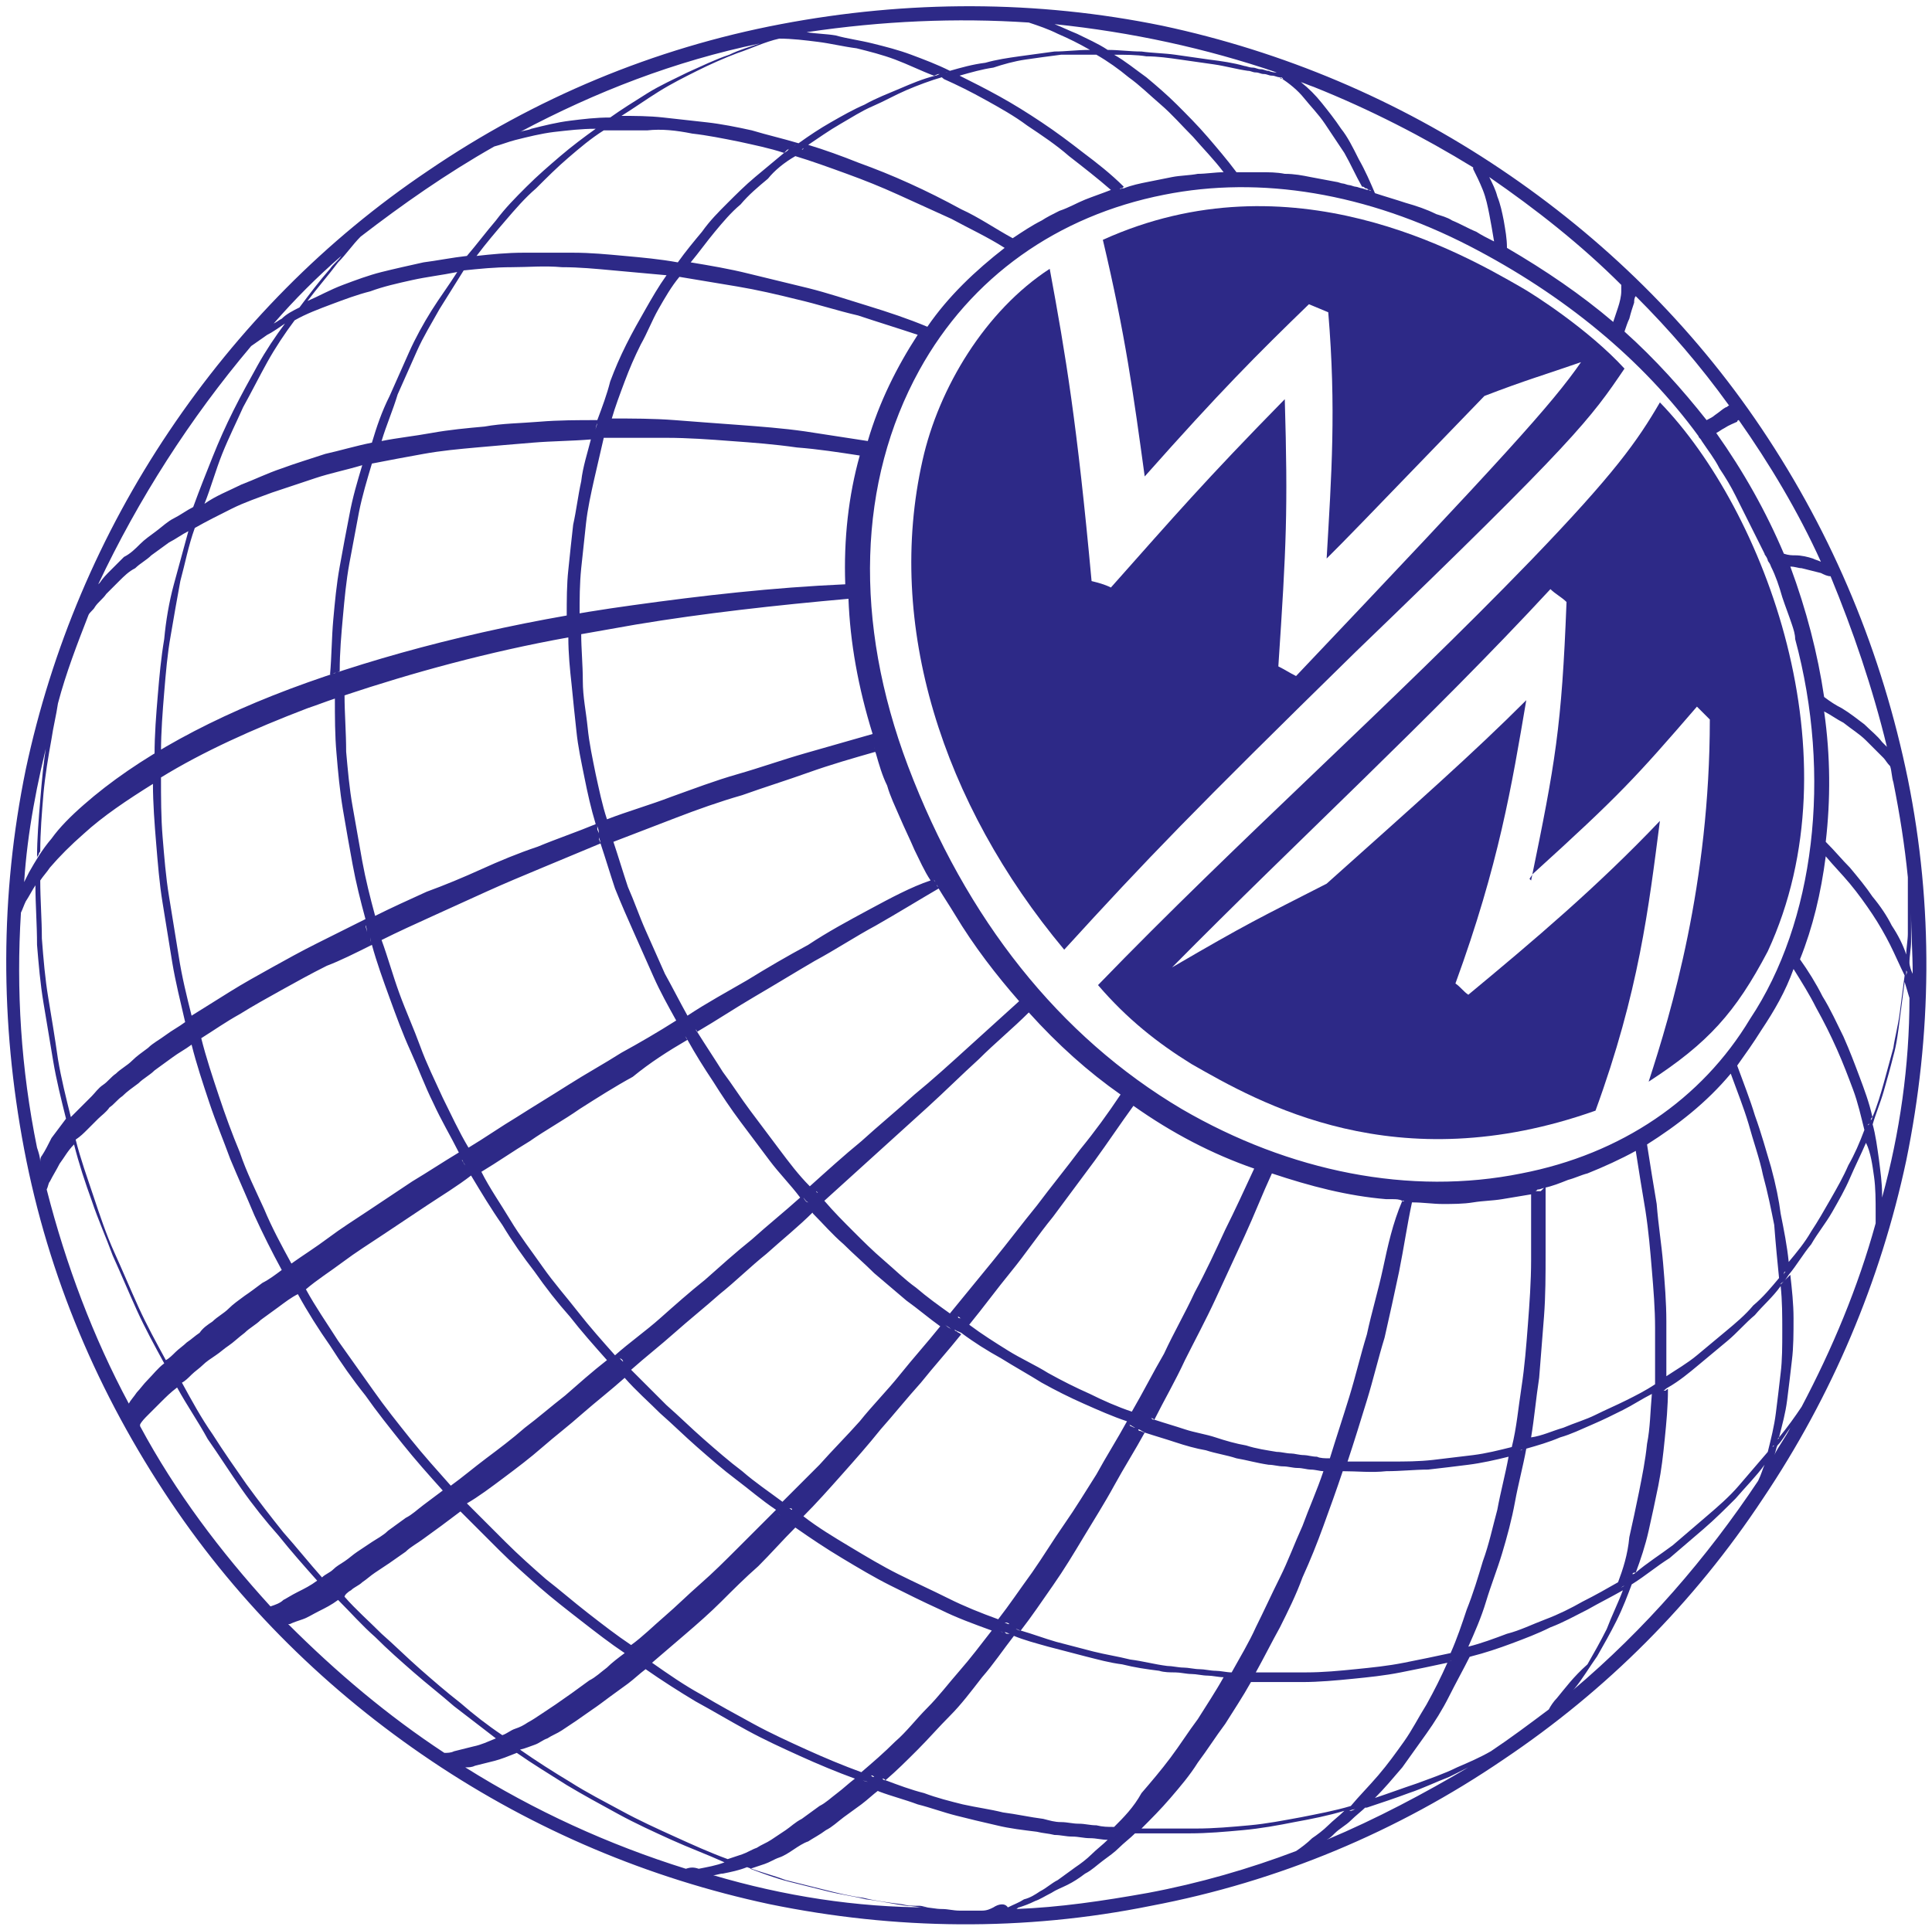
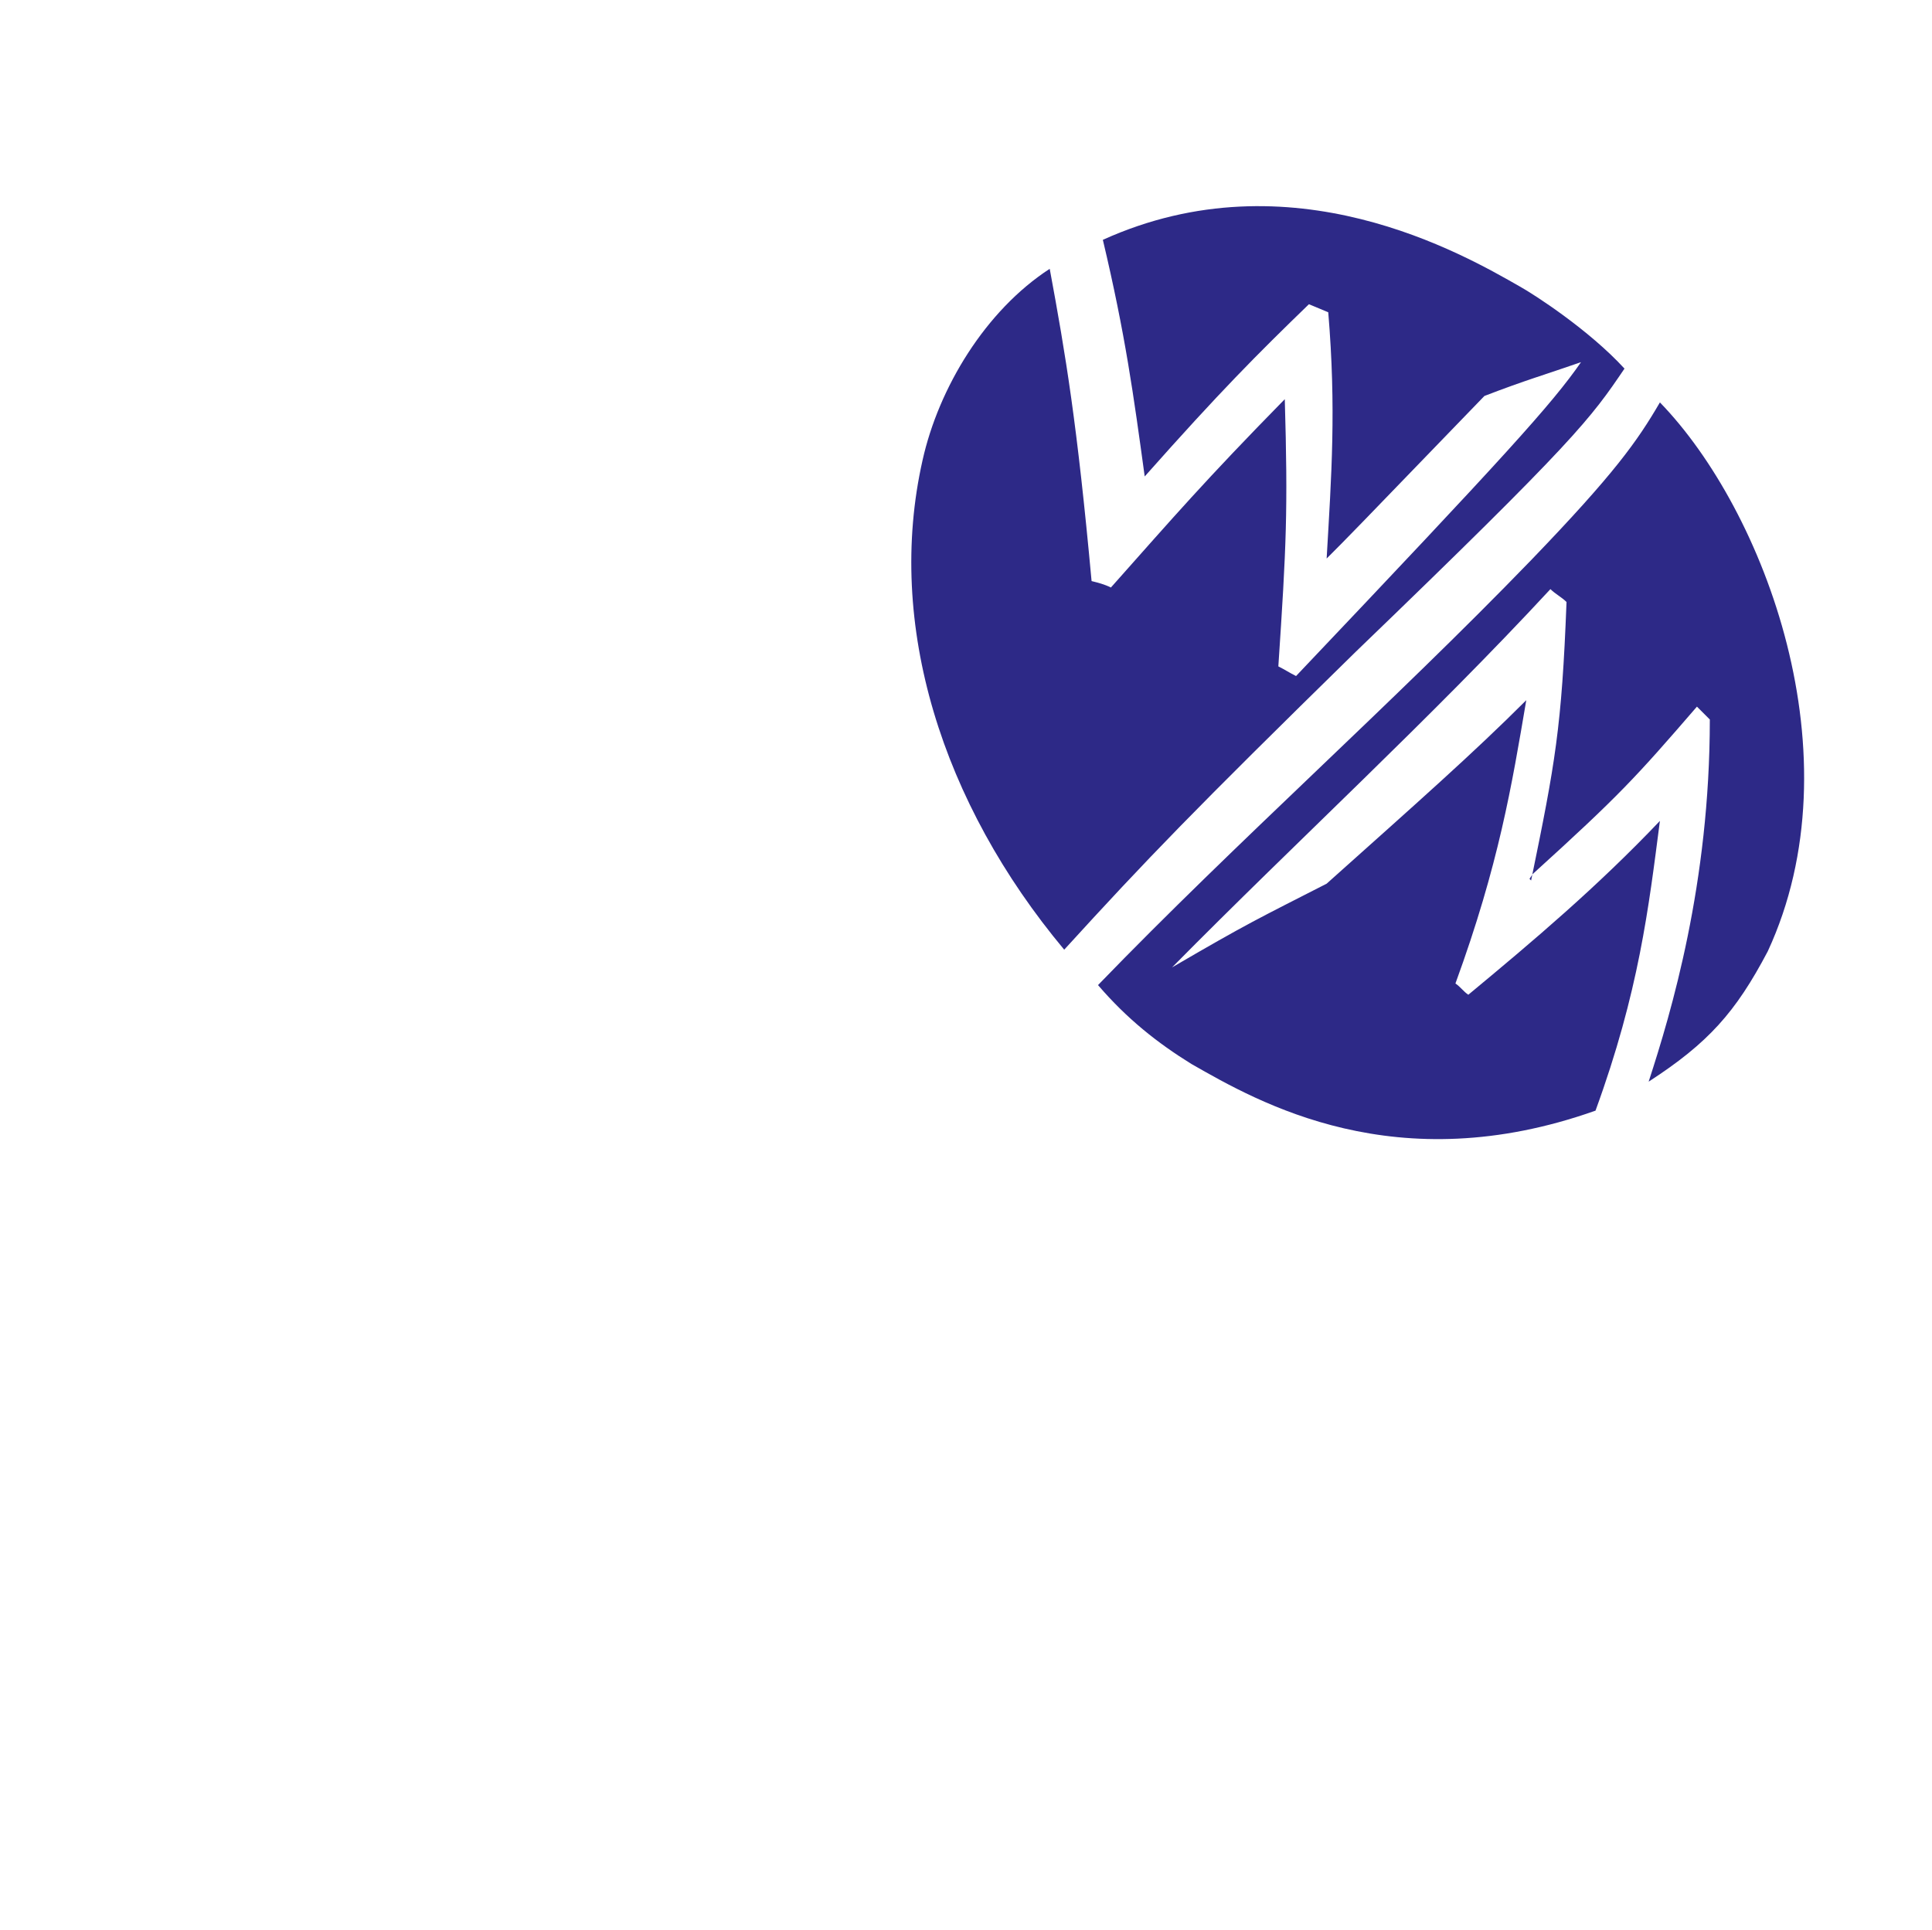
<svg xmlns="http://www.w3.org/2000/svg" version="1.1" id="Layer_1" x="0px" y="0px" viewBox="0 0 120 119.9" style="enable-background:new 0 0 120 119.9;" xml:space="preserve">
  <style type="text/css">
	.st0{fill:#2d2987;}
</style>
  <path class="st0" d="M95.1,34.8c-8.7,9-18.2,17.4-26.9,26.4c1.8,2.1,3.7,3.6,5.8,4.9l0,0c4.2,2.4,12.7,7.3,25.1,2.9  c2.7-7.4,3.3-12.6,4-18c-3.9,4.1-7.8,7.4-11.9,10.8c-0.3-0.2-0.5-0.5-0.8-0.7c2.7-7.4,3.5-12.3,4.4-17.6c-3.3,3.3-6.7,6.3-12.4,11.4  c-4.3,2.2-4.8,2.4-9.6,5.2c7.8-7.9,16-15.4,23.5-23.5c0.3,0.3,0.7,0.5,1,0.8c-0.3,7.8-0.7,10-2.2,17.3L95,54.6l0.2-0.3  c5.4-4.9,6.4-6,10.2-10.4c0.3,0.3,0.5,0.5,0.8,0.8c0,10.2-2.4,18.2-3.8,22.5c3.7-2.4,5.4-4.3,7.4-8.1c0,0,0,0,0,0  c5.6-12.1-0.2-27.4-6.7-34.1C101.7,27.4,100.3,29.4,95.1,34.8 M100.9,22.9c-2.2-2.4-5.6-4.6-6.5-5.1l0,0c-3.5-2-14.2-8.2-25.9-2.9  c1.4,5.9,1.9,9.6,2.6,14.7c4.7-5.3,7-7.6,10.2-10.7l1.2,0.5c0.5,6,0.2,10.1-0.1,15.3c1.4-1.4,1.4-1.4,9.8-10.1c2.6-1,3.7-1.3,6-2.1  c-1.8,2.6-4.7,5.8-17.7,19.5c-0.4-0.2-0.7-0.4-1.1-0.6c0.5-7.5,0.6-9.7,0.4-16.6l0.1-0.2l-0.1,0.2C74.8,29.9,73,32,69,36.5  c-0.4-0.2-0.8-0.3-1.2-0.4c-0.9-9.8-1.6-14-2.6-19.4c-4,2.6-6.9,7.4-7.9,11.9c-2.3,10.2,1.2,21.3,8.8,30.4c5.2-5.7,8-8.6,18.1-18.5  C97.9,27.3,98.8,26,100.9,22.9" />
-   <path class="st0" d="M118.5,55.3L118.5,55.3c0,0.5,0,0.9,0,1.4c0,0.5,0,0.9,0,1.3c0,0.4-0.1,0.9-0.1,1.3c0,0.1,0,0.1,0,0.2  c0-0.1,0-0.1,0-0.2c-0.2-0.6-0.5-1.2-0.9-1.8c-0.3-0.6-0.7-1.2-1.2-1.8c-0.4-0.6-0.9-1.2-1.4-1.8c-0.5-0.5-0.9-1-1.5-1.6  c0.3-2.6,0.3-5.3-0.1-8.1c0.4,0.2,0.8,0.5,1.2,0.7c0.5,0.4,1,0.7,1.4,1.1c0.4,0.4,0.8,0.8,1.1,1.1c0.1,0.1,0.2,0.3,0.4,0.5  c0.1,0.3,0.1,0.7,0.2,1c0.4,2,0.7,3.9,0.9,5.9C118.5,54.8,118.5,55.1,118.5,55.3 M118.8,60.5L118.8,60.5c-0.1-0.2-0.2-0.5-0.2-0.7  c0,0.1,0,0.2,0,0.3c0,0,0,0.1,0,0.1c0-0.1,0-0.2,0-0.4c0-0.4,0.1-0.9,0.1-1.3c0-0.5,0-0.9,0-1.4c0-0.1,0-0.3,0-0.4  C118.7,57.9,118.8,59.2,118.8,60.5 M118.3,60.1L118.3,60.1c0,0,0-0.1,0-0.1C118.3,60,118.3,60,118.3,60.1 M118.4,60.6L118.4,60.6  c0,0,0,0.1,0,0.1c0-0.1,0-0.2,0-0.4C118.5,60.4,118.4,60.5,118.4,60.6 M116.9,74.4L116.9,74.4c0-0.1,0-0.1,0-0.2  c0-0.7-0.1-1.4-0.2-2.2c-0.1-0.7-0.2-1.5-0.4-2.2c0,0.1-0.1,0.2-0.1,0.3c0,0,0,0,0,0.1c0-0.1,0.1-0.2,0.1-0.3  c0.2-0.7,0.5-1.4,0.7-2.1c0.2-0.7,0.4-1.4,0.6-2.2c0.2-0.7,0.3-1.5,0.4-2.3c0.1-0.8,0.2-1.5,0.3-2.3c0.1,0.3,0.2,0.7,0.3,1  C118.6,66.2,118,70.4,116.9,74.4 M116.1,70.6L116.1,70.6c0-0.1,0.1-0.2,0.1-0.3C116.2,70.4,116.1,70.5,116.1,70.6  C116.1,70.6,116.1,70.6,116.1,70.6 M116.4,73.1L116.4,73.1c0.1,0.7,0.1,1.5,0.1,2.2c0,0.2,0,0.5,0,0.7c-1.1,4-2.7,7.8-4.6,11.4  c-0.4,0.6-0.9,1.3-1.4,1.9c0,0,0,0.1-0.1,0.1c0,0,0.1-0.1,0.1-0.1c0.2-0.8,0.4-1.5,0.5-2.3c0.1-0.8,0.2-1.6,0.3-2.5  c0.1-0.8,0.1-1.7,0.1-2.6c0-0.9-0.1-1.8-0.2-2.7c-0.1,0.1-0.1,0.1-0.2,0.2c-0.1,0.1-0.1,0.1-0.2,0.2c-0.1,0.1-0.1,0.1-0.2,0.2  c0,0,0,0,0,0c0-0.1,0.1-0.1,0.2-0.2c0.1-0.1,0.1-0.1,0.3-0.4c0.5-0.6,0.9-1.3,1.4-1.9c0.4-0.7,0.9-1.3,1.3-2  c0.4-0.7,0.8-1.4,1.1-2.1c0.3-0.7,0.7-1.5,1-2.2C116.2,71.6,116.3,72.4,116.4,73.1 M110.2,90.4L110.2,90.4c0.1-0.2,0.1-0.4,0.2-0.6  c0,0,0,0,0,0c0.3-0.3,0.5-0.7,0.8-1.1C110.9,89.3,110.5,89.8,110.2,90.4 M110.3,89.9L110.3,89.9c0,0-0.1,0.1-0.1,0.1  c0,0,0,0.1-0.1,0.1C110.2,90.1,110.2,90,110.3,89.9 M110.2,89.8L110.2,89.8c0,0-0.1,0.1-0.1,0.1C110.1,89.9,110.1,89.8,110.2,89.8   M109.8,90.5L109.8,90.5C109.8,90.5,109.8,90.6,109.8,90.5c0,0,0.1-0.1,0.2-0.2C110,90.3,109.9,90.4,109.8,90.5 M109.2,92L109.2,92  c-3.2,4.8-7,9.2-11.5,13c0,0,0.1-0.1,0.1-0.1c0.5-0.6,0.9-1.3,1.4-2c0.4-0.7,0.8-1.4,1.2-2.2c0.4-0.8,0.7-1.6,1-2.4  c-0.1,0.1-0.2,0.1-0.3,0.2c0,0-0.1,0.1-0.1,0.1c0.1,0,0.2-0.1,0.4-0.2c0.8-0.5,1.5-1.1,2.3-1.6c0.7-0.6,1.4-1.2,2.1-1.8  c0.7-0.6,1.4-1.3,2-1.9c0.6-0.7,1.3-1.4,1.8-2.1C109.5,91.2,109.4,91.6,109.2,92 M96.7,105.5L96.7,105.5c-0.2,0.2-0.4,0.5-0.5,0.7  c-1.2,0.9-2.4,1.8-3.6,2.6c-0.7,0.4-1.4,0.7-2.1,1c-0.8,0.4-1.7,0.7-2.5,1c-0.9,0.3-1.7,0.6-2.6,0.9c-0.1,0-0.1,0-0.2,0.1  c0.1,0,0.2,0,0.2-0.1c0.6-0.6,1.1-1.2,1.7-1.9c0.5-0.7,1-1.4,1.5-2.1c0.5-0.7,1-1.5,1.4-2.3c0.4-0.8,0.9-1.7,1.3-2.5  c-0.1,0-0.2,0.1-0.3,0.1c-0.1,0-0.2,0-0.2,0.1c0.1,0,0.2-0.1,0.6-0.2c0.8-0.2,1.7-0.5,2.5-0.8c0.8-0.3,1.6-0.6,2.4-1  c0.8-0.3,1.5-0.7,2.3-1.1c0.7-0.4,1.5-0.8,2.2-1.2c-0.3,0.8-0.7,1.6-1,2.4c-0.4,0.8-0.8,1.5-1.2,2.2  C97.7,104.2,97.2,104.9,96.7,105.5 M82.4,114.3L82.4,114.3c0.2-0.1,0.3-0.2,0.5-0.4c0.3-0.3,0.7-0.5,1-0.8c0.3-0.3,0.7-0.6,1-0.9  c-0.1,0-0.2,0.1-0.3,0.1c-0.1,0-0.1,0-0.2,0.1c0.1,0,0.2-0.1,0.5-0.1c0.9-0.3,1.8-0.6,2.6-0.9c0.9-0.3,1.7-0.7,2.5-1  c0.4-0.2,0.8-0.4,1.2-0.6C88.5,111.4,85.5,113,82.4,114.3 M80.5,115L80.5,115c-2.9,1.1-6,2-9.2,2.6c-2.8,0.5-5.5,0.9-8.2,1  c0.1,0,0.1-0.1,0.2-0.1c0.3-0.1,0.6-0.2,1-0.4c0.3-0.1,0.6-0.3,1-0.5c0.3-0.2,0.6-0.3,1-0.5c0.4-0.2,0.7-0.4,1.1-0.7  c0.4-0.2,0.7-0.5,1.1-0.8c0.4-0.3,0.7-0.5,1-0.8c0.3-0.3,0.7-0.6,1-0.9c-0.1,0-0.3,0-0.4,0c0,0-0.1,0-0.1,0c0.1,0,0.3,0,0.5,0  c1.2,0,2.3,0,3.4,0c1.1,0,2.2-0.1,3.3-0.2c1.1-0.1,2.2-0.3,3.2-0.5c1.1-0.2,2.1-0.4,3.1-0.7c-0.3,0.3-0.7,0.6-1,0.9  c-0.3,0.3-0.7,0.6-1,0.8C81.2,114.5,80.8,114.8,80.5,115 M61.7,118.5L61.7,118.5c-0.2,0.1-0.4,0.2-0.7,0.2c-0.5,0-0.9,0-1.4,0  c-0.4,0-0.7-0.1-1.1-0.1c-0.4,0-0.7-0.1-1.1-0.1c-0.4,0-0.7-0.1-1.1-0.1c-0.8-0.1-1.6-0.3-2.5-0.4c-0.8-0.2-1.6-0.3-2.4-0.5  c-0.8-0.2-1.6-0.4-2.4-0.6c-0.8-0.2-1.6-0.5-2.4-0.8c0.3-0.1,0.6-0.2,0.9-0.3c0.3-0.1,0.6-0.3,0.9-0.4c0.3-0.1,0.6-0.3,0.9-0.5  c0.3-0.2,0.6-0.4,0.9-0.5c0.3-0.2,0.7-0.4,1.1-0.7c0.4-0.2,0.7-0.5,1.1-0.8c0.4-0.3,0.7-0.5,1.1-0.8c0.4-0.3,0.7-0.6,1.1-0.9  c-0.1,0-0.3-0.1-0.4-0.1c0,0-0.1,0-0.1,0c0.1,0,0.3,0.1,0.5,0.2c0.8,0.3,1.6,0.5,2.4,0.8c0.8,0.2,1.6,0.5,2.4,0.7  c0.8,0.2,1.6,0.4,2.5,0.6c0.8,0.2,1.7,0.3,2.5,0.4c0.4,0.1,0.7,0.1,1.1,0.2c0.4,0,0.7,0.1,1.1,0.1c0.4,0,0.7,0.1,1.1,0.1  c0.4,0,0.7,0.1,1.1,0.1c-0.3,0.3-0.7,0.6-1,0.9c-0.3,0.3-0.7,0.6-1,0.8c-0.4,0.3-0.7,0.5-1.1,0.8c-0.4,0.2-0.7,0.5-1.1,0.7  c-0.3,0.2-0.6,0.4-1,0.5c-0.3,0.2-0.6,0.3-1,0.5C62.4,118.2,62,118.3,61.7,118.5 M44.3,116.5L44.3,116.5c0.2,0,0.4-0.1,0.6-0.1  c0.5-0.1,1-0.2,1.5-0.4c0.8,0.3,1.6,0.5,2.4,0.8c0.8,0.2,1.6,0.4,2.4,0.6c0.8,0.2,1.6,0.4,2.4,0.5c0.8,0.2,1.6,0.3,2.4,0.4  c0.4,0.1,0.7,0.1,1.1,0.1c0.2,0,0.4,0.1,0.6,0.1C53.2,118.5,48.7,117.8,44.3,116.5 M42.6,116.1L42.6,116.1  c-4.8-1.5-9.4-3.6-13.7-6.3c0.2,0,0.4,0,0.6-0.1c0.4-0.1,0.8-0.2,1.2-0.3c0.4-0.1,0.9-0.3,1.4-0.5c1,0.7,2,1.3,3.1,2  c1,0.6,2.1,1.2,3.2,1.8c1.1,0.6,2.2,1.1,3.3,1.6c1.1,0.5,2.2,0.9,3.3,1.4c-0.5,0.2-1.1,0.3-1.6,0.4C43.1,116,42.9,116,42.6,116.1   M27.6,108.9L27.6,108.9c-3.5-2.3-6.7-5-9.7-8c0,0,0,0,0.1,0c0.2-0.1,0.5-0.2,0.8-0.3c0.3-0.1,0.6-0.3,1-0.5  c0.4-0.2,0.8-0.4,1.2-0.7c0.8,0.8,1.5,1.6,2.3,2.3c0.8,0.8,1.6,1.5,2.4,2.2c0.8,0.7,1.7,1.4,2.5,2.1c0.9,0.7,1.7,1.3,2.6,2  c-0.5,0.2-0.9,0.4-1.4,0.5c-0.4,0.1-0.8,0.2-1.2,0.3C28,108.9,27.8,108.9,27.6,108.9 M16.8,99.8L16.8,99.8  c-3.1-3.4-5.9-7.1-8.1-11.2c0,0,0,0,0-0.1c0.1-0.2,0.3-0.4,0.5-0.6c0.2-0.2,0.5-0.5,0.8-0.8c0.3-0.3,0.6-0.6,1-0.9  c0.6,1.1,1.3,2.1,1.9,3.2c0.7,1,1.4,2.1,2.1,3.1c0.7,1,1.5,2,2.3,2.9c0.8,1,1.6,1.9,2.4,2.8c-0.4,0.3-0.8,0.5-1.2,0.7  c-0.4,0.2-0.7,0.4-0.9,0.5C17.4,99.6,17.1,99.7,16.8,99.8C16.9,99.8,16.9,99.8,16.8,99.8 M8,87.2L8,87.2C8,87.2,8,87.2,8,87.2  c-2.2-4.1-3.9-8.6-5.1-13.3C3,73.7,3,73.5,3.1,73.4c0.2-0.4,0.4-0.7,0.6-1.1c0.3-0.4,0.5-0.8,0.9-1.2c0.3,1.2,0.7,2.4,1.1,3.5  C6.1,75.8,6.6,76.9,7,78c0.5,1.1,1,2.3,1.5,3.4c0.5,1.1,1.1,2.2,1.7,3.3c-0.4,0.3-0.7,0.7-1,1c-0.3,0.3-0.5,0.6-0.7,0.8  C8.3,86.8,8.1,87,8,87.2 M2.3,71.3L2.3,71.3c-1-4.9-1.3-9.8-1-14.6c0.1-0.2,0.2-0.5,0.3-0.7c0.2-0.3,0.4-0.7,0.6-1  c0,1.2,0.1,2.4,0.1,3.7c0.1,1.2,0.2,2.4,0.4,3.6c0.2,1.2,0.4,2.4,0.6,3.6c0.2,1.2,0.5,2.4,0.8,3.6c-0.3,0.4-0.6,0.8-0.9,1.2  c-0.2,0.4-0.4,0.8-0.6,1.1c-0.1,0.1-0.1,0.3-0.1,0.4C2.5,71.9,2.4,71.6,2.3,71.3 M3.1,45.5L3.1,45.5C3,45.8,3,46,2.9,46.2  c-0.2,1.1-0.3,2.3-0.4,3.5c-0.1,1.2-0.2,2.4-0.2,3.6c0,0,0-0.1,0.1-0.2c0,0,0-0.1,0.1-0.2c0-1.2,0.1-2.4,0.2-3.6  C2.8,48.2,3,47,3.2,45.9c0.1-0.7,0.3-1.5,0.4-2.2c0.5-1.9,1.2-3.7,1.9-5.5c0.1-0.2,0.3-0.3,0.4-0.5c0.2-0.3,0.5-0.5,0.7-0.8  c0.3-0.3,0.5-0.5,0.8-0.8c0.3-0.3,0.6-0.6,1-0.8c0.3-0.3,0.7-0.5,1-0.8c0.4-0.3,0.7-0.5,1.1-0.8c0.4-0.2,0.8-0.5,1.2-0.7  c-0.3,1.1-0.6,2.2-0.9,3.3c-0.3,1.1-0.5,2.3-0.6,3.4c-0.2,1.2-0.3,2.3-0.4,3.5c-0.1,1.2-0.2,2.4-0.2,3.7c0,0,0.1,0,0.2-0.1  c0,0,0.1,0,0.2-0.1c0-1.2,0.1-2.5,0.2-3.7c0.1-1.2,0.2-2.4,0.4-3.5c0.2-1.2,0.4-2.3,0.6-3.4c0.3-1.1,0.5-2.2,0.9-3.3  c0.7-0.4,1.5-0.8,2.3-1.2c0.8-0.4,1.7-0.7,2.5-1c0.9-0.3,1.8-0.6,2.7-0.9c0.9-0.3,1.9-0.5,2.9-0.8c-0.3,1-0.6,2-0.8,3.1  c-0.2,1-0.4,2.1-0.6,3.2c-0.2,1.1-0.3,2.2-0.4,3.3c-0.1,1.1-0.1,2.3-0.2,3.4c0.1,0,0.1,0,0.3-0.1c0.1,0,0.1,0,0.3-0.1  c0-1.2,0.1-2.3,0.2-3.4c0.1-1.1,0.2-2.2,0.4-3.3c0.2-1.1,0.4-2.1,0.6-3.2c0.2-1,0.5-2,0.8-3c1-0.2,2.1-0.4,3.2-0.6  c1.1-0.2,2.2-0.3,3.3-0.4c1.1-0.1,2.3-0.2,3.5-0.3c1.2-0.1,2.4-0.1,3.6-0.2c0-0.1,0.1-0.2,0.1-0.3c0,0,0-0.1,0-0.1  c0,0.1-0.1,0.2-0.1,0.4c-0.2,0.8-0.5,1.7-0.6,2.6c-0.2,0.9-0.3,1.8-0.5,2.7c-0.1,0.9-0.2,1.8-0.3,2.8c-0.1,0.9-0.1,1.9-0.1,2.9  c0.1,0,0.1,0,0.2,0c0.1,0,0.1,0,0.6-0.1c0-1,0-1.9,0.1-2.9c0.1-0.9,0.2-1.9,0.3-2.8c0.1-0.9,0.3-1.8,0.5-2.7  c0.2-0.9,0.4-1.7,0.6-2.6c0,0,0-0.1,0-0.2c0,0.1,0,0.1,0,0.2c1.3,0,2.6,0,3.9,0c1.3,0,2.7,0.1,4,0.2c1.4,0.1,2.7,0.2,4.1,0.4  c1.3,0.1,2.6,0.3,3.9,0.5c-0.7,2.5-1,5.2-0.9,8c-4.5,0.2-8.9,0.7-13.2,1.3C32,38.6,25,40.3,19.1,42.4C13.2,44.5,8.5,47.1,5.2,50  c-0.8,0.7-1.5,1.4-2,2.1c-0.6,0.7-1,1.4-1.4,2.1c-0.1,0.2-0.2,0.4-0.3,0.6C1.7,51.7,2.3,48.6,3.1,45.5 M15.6,21.5L15.6,21.5  c0.3-0.2,0.7-0.5,1-0.7c0.4-0.2,0.8-0.5,1.1-0.7c-0.6,0.8-1.2,1.7-1.7,2.6c-0.5,0.9-1,1.8-1.5,2.8c-0.5,1-0.9,1.9-1.3,2.9  c-0.4,1-0.8,2-1.2,3.1c-0.4,0.2-0.8,0.5-1.2,0.7c-0.4,0.2-0.7,0.5-1.1,0.8c-0.4,0.3-0.7,0.5-1,0.8c-0.3,0.3-0.6,0.6-1,0.8  c-0.3,0.3-0.5,0.5-0.8,0.8c-0.3,0.3-0.5,0.5-0.7,0.8c0,0-0.1,0.1-0.1,0.1C8.6,31,11.8,26,15.6,21.5 M21.2,15.9L21.2,15.9  c-0.2,0.3-0.5,0.5-0.7,0.8c-0.7,0.8-1.3,1.6-1.9,2.4c-0.4,0.2-0.8,0.4-1.1,0.7c-0.2,0.1-0.3,0.2-0.5,0.3  C18.3,18.6,19.7,17.2,21.2,15.9 M30.7,9.1L30.7,9.1c0.4-0.1,0.9-0.3,1.3-0.4c0.8-0.2,1.6-0.4,2.4-0.5C35.3,8.1,36.1,8,37,8  c-0.7,0.5-1.5,1.1-2.2,1.7c-0.7,0.6-1.4,1.2-2.1,1.9c-0.7,0.7-1.3,1.3-1.9,2.1c-0.6,0.7-1.2,1.5-1.8,2.2c-0.9,0.1-1.9,0.3-2.7,0.4  c-0.9,0.2-1.8,0.4-2.6,0.6c-0.8,0.2-1.6,0.5-2.4,0.8c-0.8,0.3-1.5,0.7-2.2,1c0.6-0.8,1.3-1.6,1.9-2.4c0.5-0.5,0.9-1.1,1.4-1.6  C25,12.7,27.7,10.8,30.7,9.1 M47.2,2.7L47.2,2.7c-0.6,0.2-1.3,0.4-1.9,0.7c-0.9,0.3-1.7,0.7-2.6,1.1c-0.8,0.4-1.7,0.8-2.5,1.3  c-0.8,0.5-1.6,1-2.3,1.5c-0.9,0-1.7,0.1-2.5,0.2c-0.8,0.1-1.6,0.3-2.4,0.5c-0.2,0.1-0.5,0.1-0.7,0.2C37,5.7,41.9,3.8,47.2,2.7   M50.8,2.6L50.8,2.6c0.8,0.1,1.6,0.3,2.4,0.4c0.8,0.2,1.6,0.4,2.4,0.7C56.4,4,57.2,4.4,58,4.7c0.1,0,0.2-0.1,0.3-0.1c0,0,0,0,0.1,0  c-0.1,0-0.2,0.1-0.3,0.1c-0.8,0.2-1.5,0.5-2.2,0.8c-0.7,0.3-1.5,0.6-2.2,1c-0.7,0.3-1.4,0.7-2.1,1.1c-0.7,0.4-1.3,0.8-2,1.3  c-1-0.3-1.9-0.5-2.9-0.8c-0.9-0.2-1.9-0.4-2.8-0.5c-0.9-0.1-1.8-0.2-2.7-0.3c-0.9-0.1-1.8-0.1-2.6-0.1c0.8-0.5,1.5-1,2.3-1.5  c0.8-0.5,1.6-0.9,2.4-1.3c0.8-0.4,1.7-0.8,2.5-1.1c0.9-0.3,1.7-0.7,2.6-0.9C49.2,2.4,50,2.5,50.8,2.6 M63.9,1.4L63.9,1.4  c0.6,0.2,1.2,0.4,1.8,0.7c0.7,0.3,1.3,0.6,2,1c-0.8,0-1.5,0.1-2.2,0.1c-0.7,0.1-1.5,0.2-2.2,0.3c-0.7,0.1-1.4,0.2-2.1,0.4  C60.4,4,59.7,4.2,59,4.4c-0.8-0.4-1.6-0.7-2.4-1c-0.8-0.3-1.6-0.5-2.4-0.7c-0.8-0.2-1.6-0.3-2.3-0.5c-0.6-0.1-1.2-0.1-1.8-0.2  C54.8,1.3,59.4,1.1,63.9,1.4 M79.3,4.5L79.3,4.5C79.3,4.5,79.3,4.5,79.3,4.5c0.2,0.1,0.3,0.1,0.4,0.1c0,0,0,0,0,0c0,0,0,0,0,0  C79.6,4.6,79.5,4.6,79.3,4.5c-0.1,0-0.3,0-0.5-0.1c-0.2,0-0.3-0.1-0.5-0.1c-0.2,0-0.3-0.1-0.5-0.1c-0.2,0-0.4-0.1-0.5-0.1  c-0.7-0.2-1.4-0.3-2.2-0.4c-0.7-0.1-1.4-0.2-2.1-0.3c-0.7-0.1-1.4-0.1-2.1-0.2c-0.7,0-1.4-0.1-2.1-0.1c-0.6-0.4-1.3-0.7-1.9-1  c-0.5-0.2-0.9-0.4-1.4-0.6C70.3,2,74.9,3,79.3,4.5 M81,6.1L81,6.1c0.4,0.5,0.9,1,1.3,1.6c0.4,0.6,0.8,1.2,1.2,1.8  c0.4,0.7,0.7,1.4,1.1,2.1c0.1,0,0.1,0,0.2,0.1c0.1,0,0.1,0,0.2,0.1c0.1,0,0.1,0,0.2,0.1c0.1,0,0.1,0,0.2,0c-0.1,0-0.2,0-0.4-0.1  c-0.1,0-0.1,0-0.4-0.1c-0.1,0-0.3-0.1-0.4-0.1c-0.1,0-0.3-0.1-0.4-0.1c-0.1,0-0.3-0.1-0.4-0.1c-0.1,0-0.3-0.1-0.4-0.1  c-0.5-0.1-1.1-0.2-1.6-0.3c-0.5-0.1-1-0.2-1.6-0.2c-0.5-0.1-1-0.1-1.5-0.1c-0.5,0-1,0-1.5,0c-0.6-0.8-1.2-1.5-1.8-2.2  c-0.6-0.7-1.3-1.4-1.9-2c-0.6-0.6-1.3-1.2-1.9-1.7c-0.7-0.5-1.3-1-2-1.4c0.7,0,1.4,0,2,0.1c0.7,0,1.4,0.1,2.1,0.2  c0.7,0.1,1.4,0.2,2.1,0.3c0.7,0.1,1.4,0.3,2.1,0.4c0.2,0,0.3,0.1,0.5,0.1c0.2,0,0.3,0.1,0.5,0.1c0.2,0,0.3,0.1,0.5,0.1  c0.2,0,0.3,0.1,0.5,0.1c0.1,0,0.1,0,0.2,0.1c-0.1,0-0.2,0-0.2-0.1C80.1,5.2,80.6,5.6,81,6.1 M81.6,5.4L81.6,5.4  c3.5,1.4,6.8,3.1,9.9,5c0,0,0,0,0,0.1c0.2,0.4,0.4,0.8,0.6,1.3c0.2,0.5,0.3,1,0.4,1.5c0.1,0.5,0.2,1.1,0.3,1.7  c-0.4-0.2-0.8-0.4-1.1-0.6c-0.5-0.2-1-0.5-1.5-0.7c-0.3-0.2-0.7-0.3-1-0.4c-0.6-0.3-1.2-0.5-1.9-0.7c-0.6-0.2-1.3-0.4-1.9-0.6  c-0.3-0.7-0.6-1.4-1-2.1C84,9.1,83.7,8.5,83.3,8c-0.4-0.6-0.8-1.1-1.2-1.6c-0.4-0.5-0.8-0.9-1.3-1.3C81.1,5.2,81.3,5.3,81.6,5.4   M100.7,17.7L100.7,17.7c0,0.1,0,0.3,0,0.4c0,0.3-0.1,0.7-0.2,1c-0.1,0.3-0.2,0.6-0.3,0.9c-2-1.7-4.2-3.2-6.6-4.6  c0-0.6-0.1-1.1-0.2-1.7c-0.1-0.5-0.2-1-0.4-1.5c-0.1-0.4-0.3-0.8-0.5-1.2C95.4,13,98.2,15.2,100.7,17.7 M101.5,18.8L101.5,18.8  c0-0.1,0-0.3,0.1-0.4c2.1,2.1,4,4.3,5.8,6.8c-0.1,0-0.1,0.1-0.2,0.1c-0.2,0.1-0.4,0.3-0.7,0.5c-0.1,0.1-0.3,0.2-0.5,0.3  c-1.5-1.9-3.2-3.8-5.1-5.5c0.1-0.3,0.2-0.6,0.3-0.8C101.3,19.4,101.4,19.1,101.5,18.8 M76.5,10.6L76.5,10.6  C76.6,10.6,76.6,10.6,76.5,10.6l0.1,0C76.6,10.6,76.6,10.6,76.5,10.6 M38.8,23.7L38.8,23.7c0.3-0.8,0.6-1.5,1-2.3  c0.4-0.7,0.7-1.5,1.1-2.2c0.4-0.7,0.8-1.4,1.3-2c0,0,0.1-0.1,0.1-0.1c0,0-0.1,0.1-0.1,0.1c1.2,0.2,2.4,0.4,3.6,0.6  c1.2,0.2,2.5,0.5,3.7,0.8c1.3,0.3,2.5,0.7,3.8,1c1.2,0.4,2.5,0.8,3.7,1.2c-1.3,2-2.4,4.2-3.1,6.6c-1.3-0.2-2.6-0.4-3.9-0.6  c-1.4-0.2-2.8-0.3-4.1-0.4c-1.4-0.1-2.7-0.2-4-0.3c-1.3-0.1-2.6-0.1-3.9-0.1C38.2,25.3,38.5,24.5,38.8,23.7 M42,16.3L42,16.3  c0,0.1-0.1,0.2-0.3,0.4c0.1-0.1,0.1-0.1,0.2-0.2C42,16.4,42,16.3,42,16.3 M42.6,16.6L42.6,16.6c0,0-0.1,0.1-0.1,0.1  C42.5,16.7,42.5,16.7,42.6,16.6 M48.7,9.5L48.7,9.5c-0.6,0.5-1.2,1-1.8,1.5c-0.6,0.5-1.2,1.1-1.7,1.6c-0.6,0.6-1.1,1.1-1.6,1.8  c-0.5,0.6-1,1.2-1.5,1.9c-1.1-0.2-2.2-0.3-3.3-0.4c-1.1-0.1-2.1-0.2-3.2-0.2c-1,0-2.1,0-3.1,0c-1,0-2,0.1-2.9,0.2  c0.6-0.8,1.2-1.5,1.8-2.2c0.6-0.7,1.2-1.4,1.9-2c0.7-0.7,1.3-1.3,2-1.9c0.7-0.6,1.4-1.2,2.2-1.7c0.9,0,1.8,0,2.7,0  C41.1,8,42,8.1,43,8.3c0.9,0.1,1.9,0.3,2.9,0.5C46.8,9,47.8,9.2,48.7,9.5c0.1-0.1,0.1-0.1,0.2-0.2c0,0,0.1,0,0.1-0.1  C49,9.3,48.9,9.4,48.7,9.5 M69.3,11.8L69.3,11.8c0,0-0.1,0-0.1,0C69.2,11.8,69.2,11.8,69.3,11.8C69.2,11.8,69.2,11.8,69.3,11.8   M68.8,3.3L68.8,3.3c0,0-0.1,0-0.1,0C68.7,3.3,68.7,3.3,68.8,3.3 M68.2,3.1L68.2,3.1c0.1,0,0.2,0,0.3,0c0.1,0,0.1,0,0.2,0  C68.6,3.1,68.5,3.1,68.2,3.1 M67.7,3.1L67.7,3.1c0.1,0,0.1,0,0.2,0c0,0,0,0,0,0C67.9,3.1,67.8,3.1,67.7,3.1 M68.1,3.4L68.1,3.4  c0.1,0,0.1,0,0.2,0C68.2,3.4,68.2,3.4,68.1,3.4c0.7,0.4,1.4,0.9,2,1.4c0.7,0.5,1.3,1.1,2,1.7c0.7,0.6,1.3,1.3,2,2  c0.6,0.7,1.3,1.4,1.9,2.2c0.1,0,0.1,0,0.2,0c0,0,0.1,0,0.1,0c-0.1,0-0.1,0-0.3,0c-0.5,0-1.1,0.1-1.6,0.1c-0.5,0.1-1.1,0.1-1.6,0.2  c-0.5,0.1-1,0.2-1.5,0.3c-0.5,0.1-1,0.2-1.5,0.4c-0.1,0-0.1,0-0.4,0.1c0.1,0,0.1,0,0.2-0.1c0.1,0,0.1,0,0.2-0.1  c-0.8-0.8-1.7-1.5-2.5-2.1c-0.9-0.7-1.7-1.3-2.6-1.9C63.8,7,63,6.5,62.1,6c-0.9-0.5-1.7-0.9-2.5-1.3c0.7-0.2,1.4-0.4,2.1-0.5  C62.3,4,63,3.8,63.7,3.7c0.7-0.1,1.4-0.2,2.2-0.3C66.6,3.4,67.3,3.4,68.1,3.4 M59,4.8L59,4.8c0,0,0.1,0,0.2,0  C59.1,4.8,59.1,4.8,59,4.8 M58.5,4.6L58.5,4.6c0.1,0,0.2-0.1,0.3-0.1c0,0,0,0,0.1,0C58.8,4.5,58.7,4.5,58.5,4.6 M58.7,4.9L58.7,4.9  c0,0-0.1,0-0.1,0c0.9,0.4,1.7,0.8,2.6,1.3c0.9,0.5,1.8,1,2.6,1.6c0.9,0.6,1.8,1.2,2.6,1.9c0.9,0.7,1.8,1.4,2.6,2.1  c-0.5,0.2-1.1,0.4-1.6,0.6c-0.5,0.2-1,0.5-1.6,0.7c-0.4,0.2-0.8,0.4-1.1,0.6c-0.6,0.3-1.2,0.7-1.8,1.1c-1.1-0.6-2.1-1.3-3.2-1.8  c-1.1-0.6-2.1-1.1-3.2-1.6c-1.1-0.5-2.1-0.9-3.2-1.3c-1-0.4-2.1-0.8-3.1-1.1c0,0,0,0-0.1,0c0,0,0,0,0.1,0c0.6-0.4,1.3-0.9,2-1.3  c0.7-0.4,1.3-0.8,2-1.1c0.7-0.3,1.4-0.7,2.1-1c0.7-0.3,1.5-0.6,2.2-0.8C58.6,4.9,58.6,4.9,58.7,4.9 M49.8,9.3L49.8,9.3  c0,0,0.1-0.1,0.1-0.1C49.9,9.3,49.8,9.3,49.8,9.3 M49.2,9.2L49.2,9.2c0.1-0.1,0.1-0.1,0.2-0.2c0.1,0,0.1-0.1,0.2-0.1  C49.5,8.9,49.4,9,49.2,9.2 M49.4,9.7L49.4,9.7c0,0,0.1,0,0.1-0.1C49.4,9.6,49.4,9.6,49.4,9.7c1,0.3,2.1,0.7,3.2,1.1  c1.1,0.4,2.1,0.8,3.2,1.3c1.1,0.5,2.2,1,3.3,1.5c1.1,0.6,2.2,1.1,3.3,1.8c-1.8,1.4-3.5,3-4.8,4.9c-1.2-0.5-2.4-0.9-3.7-1.3  c-1.3-0.4-2.5-0.8-3.7-1.1c-1.2-0.3-2.5-0.6-3.7-0.9c-1.2-0.3-2.4-0.5-3.6-0.7c0.5-0.6,1-1.3,1.5-1.9c0.5-0.6,1-1.2,1.6-1.7  c0.5-0.6,1.1-1.1,1.7-1.6C48.1,10.6,48.7,10.1,49.4,9.7 M23.1,27.5L23.1,27.5c-1,0.2-2,0.5-2.9,0.7c-0.9,0.3-1.9,0.6-2.7,0.9  c-0.9,0.3-1.7,0.7-2.5,1c-0.8,0.4-1.6,0.7-2.3,1.2c0.4-1,0.7-2.1,1.1-3.1c0.4-1,0.9-2,1.3-2.9c0.5-0.9,1-1.9,1.5-2.8  c0.5-0.9,1.1-1.8,1.7-2.6c0.7-0.4,1.5-0.7,2.3-1c0.8-0.3,1.6-0.6,2.4-0.8c0.8-0.3,1.7-0.5,2.6-0.7c0.9-0.2,1.8-0.3,2.8-0.5  c-0.5,0.8-1.1,1.6-1.6,2.4c-0.5,0.8-1,1.7-1.4,2.6c-0.4,0.9-0.8,1.8-1.2,2.7C23.7,25.6,23.4,26.5,23.1,27.5 M37.1,26.3L37.1,26.3  c0,0.1-0.1,0.2-0.1,0.4C37,26.6,37,26.5,37.1,26.3C37.1,26.3,37.1,26.3,37.1,26.3 M37.8,26.4L37.8,26.4c0,0.1,0,0.1-0.1,0.2  C37.8,26.6,37.8,26.5,37.8,26.4 M37.1,26.1L37.1,26.1c-1.2,0-2.4,0-3.6,0.1c-1.2,0.1-2.3,0.1-3.4,0.3c-1.1,0.1-2.2,0.2-3.3,0.4  c-1.1,0.2-2.1,0.3-3.1,0.5c0.3-1,0.7-1.9,1-2.9c0.4-0.9,0.8-1.8,1.2-2.7c0.4-0.9,0.9-1.7,1.4-2.6c0.5-0.8,1-1.6,1.5-2.4  c1-0.1,1.9-0.2,3-0.2c1,0,2-0.1,3.1,0c1.1,0,2.1,0.1,3.2,0.2c1.1,0.1,2.2,0.2,3.3,0.3c0.1-0.1,0.1-0.1,0.2-0.2c0,0,0,0,0-0.1  c0,0.1-0.1,0.2-0.2,0.3c-0.5,0.7-0.9,1.4-1.3,2.1c-0.4,0.7-0.8,1.4-1.2,2.2c-0.4,0.8-0.7,1.5-1,2.3C37.7,24.5,37.4,25.3,37.1,26.1   M108.7,63.3L108.7,63.3L108.7,63.3L108.7,63.3c-3,5-8,8.4-14.2,9.6c-6.9,1.4-14.4-0.1-21.1-4c-7.6-4.5-13.4-11.8-17-21.3  c-3.4-9-3.1-17.7,0.7-24.6c3.2-5.8,8.6-9.6,15.2-10.9c6-1.2,12.6-0.1,19,3.2c5.8,3,10.7,7,14.2,11.8c0,0.1,0.1,0.1,0.2,0.3  c0.4,0.6,0.8,1.1,1.1,1.7c0.4,0.6,0.7,1.1,1,1.7c0.3,0.6,0.6,1.2,0.9,1.8c0.3,0.6,0.6,1.2,0.9,1.8c0,0.1,0.1,0.1,0.2,0.4  c0,0.1,0.1,0.1,0.2,0.4c0.3,0.6,0.5,1.2,0.7,1.9c0.2,0.6,0.4,1.1,0.6,1.7c0.1,0.3,0.2,0.6,0.2,0.9C113.8,48.2,112.7,57.3,108.7,63.3   M101.6,97.7L101.6,97.7c0.3-0.8,0.6-1.7,0.8-2.6c0.2-0.9,0.4-1.8,0.6-2.8c0.2-1,0.3-1.9,0.4-2.9c0.1-1,0.2-2,0.2-3.1  c-0.1,0-0.1,0.1-0.2,0.1c0,0,0,0-0.1,0c0.1,0,0.1-0.1,0.3-0.2c0.7-0.4,1.3-0.9,1.9-1.4c0.6-0.5,1.2-1,1.8-1.5  c0.6-0.5,1.1-1.1,1.7-1.6c0.5-0.6,1.1-1.1,1.6-1.8c0.1,0.9,0.1,1.9,0.1,2.8c0,0.9,0,1.8-0.1,2.6c-0.1,0.9-0.2,1.7-0.3,2.5  c-0.1,0.8-0.3,1.6-0.5,2.4c-0.6,0.7-1.2,1.4-1.8,2.1c-0.6,0.7-1.3,1.3-2,1.9c-0.7,0.6-1.4,1.2-2.1,1.8  C103.1,96.6,102.3,97.1,101.6,97.7c0,0-0.1,0.1-0.2,0.1C101.4,97.7,101.5,97.7,101.6,97.7 M33.2,108.4L33.2,108.4  c0.3-0.1,0.5-0.3,0.8-0.4c0.3-0.2,0.6-0.3,0.9-0.5c0.3-0.2,0.6-0.4,0.9-0.6c0.3-0.2,0.7-0.5,1-0.7c0.3-0.2,0.7-0.5,1.1-0.8  c0.4-0.3,0.7-0.5,1.1-0.8c0.4-0.3,0.7-0.6,1.1-0.9c1,0.7,2.1,1.4,3.1,2c1.1,0.6,2.1,1.2,3.2,1.8c1.1,0.6,2.2,1.1,3.3,1.6  c1.1,0.5,2.3,1,3.4,1.4c-0.4,0.3-0.7,0.6-1.1,0.9c-0.4,0.3-0.7,0.6-1.1,0.8c-0.4,0.3-0.7,0.5-1.1,0.8c-0.4,0.2-0.7,0.5-1,0.7  c-0.3,0.2-0.6,0.4-0.9,0.6c-0.3,0.2-0.6,0.3-0.9,0.5c-0.3,0.1-0.6,0.3-0.9,0.4c-0.3,0.1-0.6,0.2-0.9,0.3c-1.1-0.4-2.2-0.9-3.3-1.4  c-1.1-0.5-2.2-1-3.3-1.6c-1.1-0.6-2.1-1.1-3.2-1.8c-1-0.6-2.1-1.3-3.1-2C32.7,108.6,32.9,108.5,33.2,108.4 M21.8,98.8L21.8,98.8  c0.2-0.2,0.5-0.3,0.7-0.5c0.3-0.2,0.5-0.4,0.8-0.6c0.3-0.2,0.6-0.4,0.9-0.6c0.3-0.2,0.7-0.5,1-0.7c0.3-0.3,0.7-0.5,1.1-0.8  c0.4-0.3,0.7-0.5,1.1-0.8c0.4-0.3,0.8-0.6,1.2-0.9c0.8,0.8,1.6,1.6,2.4,2.4c0.8,0.8,1.6,1.5,2.5,2.3c0.8,0.7,1.7,1.4,2.6,2.1  c0.9,0.7,1.8,1.4,2.7,2c-0.4,0.3-0.8,0.6-1.1,0.9c-0.4,0.3-0.7,0.6-1.1,0.8c-0.4,0.3-0.7,0.5-1.1,0.8c-0.3,0.2-0.7,0.5-1,0.7  c-0.3,0.2-0.6,0.4-0.9,0.6c-0.3,0.2-0.6,0.4-0.8,0.5c-0.3,0.2-0.5,0.3-0.8,0.4c-0.3,0.1-0.5,0.3-0.8,0.4c-0.9-0.6-1.8-1.3-2.6-2  c-0.9-0.7-1.7-1.4-2.5-2.1c-0.8-0.7-1.6-1.5-2.4-2.2c-0.8-0.8-1.6-1.5-2.3-2.3C21.4,99.1,21.6,98.9,21.8,98.8 M11.9,85.4L11.9,85.4  c0.2-0.2,0.5-0.4,0.7-0.6c0.2-0.2,0.5-0.4,0.8-0.6c0.3-0.2,0.5-0.4,0.8-0.6c0.3-0.2,0.6-0.5,1-0.8c0.3-0.3,0.7-0.5,1-0.8  c0.4-0.3,0.7-0.5,1.1-0.8c0.4-0.3,0.8-0.6,1.2-0.8c0.6,1.1,1.3,2.2,2,3.2c0.7,1.1,1.4,2.1,2.2,3.1c0.7,1,1.5,2,2.3,3  c0.8,1,1.6,1.9,2.5,2.9c-0.4,0.3-0.8,0.6-1.2,0.9c-0.4,0.3-0.7,0.6-1.1,0.8c-0.4,0.3-0.7,0.5-1.1,0.8c-0.3,0.3-0.7,0.5-1,0.7  c-0.3,0.2-0.6,0.4-0.9,0.6c-0.3,0.2-0.5,0.4-0.8,0.6c-0.3,0.2-0.5,0.3-0.7,0.5c-0.2,0.2-0.5,0.3-0.7,0.5c-0.8-0.9-1.6-1.9-2.4-2.8  c-0.8-1-1.5-1.9-2.3-3c-0.7-1-1.4-2-2.1-3.1c-0.7-1-1.3-2.1-1.9-3.2C11.5,85.8,11.7,85.6,11.9,85.4 M5.4,70.2L5.4,70.2  c0.2-0.2,0.4-0.4,0.7-0.7c0.2-0.2,0.5-0.4,0.7-0.7c0.3-0.2,0.5-0.5,0.8-0.7c0.3-0.3,0.6-0.5,1-0.8c0.3-0.3,0.7-0.5,1-0.8  c0.4-0.3,0.7-0.5,1.1-0.8c0.4-0.3,0.8-0.5,1.2-0.8c0.3,1.2,0.7,2.4,1.1,3.6c0.4,1.2,0.9,2.4,1.3,3.5c0.5,1.2,1,2.3,1.5,3.5  c0.5,1.1,1.1,2.3,1.7,3.4c-0.4,0.3-0.8,0.6-1.2,0.8c-0.4,0.3-0.8,0.6-1.1,0.8c-0.4,0.3-0.7,0.5-1,0.8c-0.3,0.3-0.7,0.5-1,0.8  c-0.3,0.2-0.6,0.4-0.8,0.7c-0.3,0.2-0.5,0.4-0.8,0.6c-0.2,0.2-0.5,0.4-0.7,0.6c-0.2,0.2-0.4,0.4-0.6,0.5c-0.6-1.1-1.2-2.2-1.7-3.3  c-0.5-1.1-1-2.3-1.5-3.4c-0.5-1.1-0.9-2.3-1.3-3.5c-0.4-1.2-0.8-2.3-1.1-3.5C5,70.6,5.2,70.4,5.4,70.2 M20.9,46.8L20.9,46.8  c0.1,1.2,0.2,2.3,0.4,3.5c0.2,1.2,0.4,2.3,0.6,3.4c0.2,1.1,0.5,2.3,0.8,3.4c-1,0.5-2,1-3,1.5c-1,0.5-1.9,1-2.8,1.5  c-0.9,0.5-1.8,1-2.6,1.5c-0.8,0.5-1.6,1-2.4,1.5c-0.3-1.2-0.6-2.4-0.8-3.7c-0.2-1.2-0.4-2.5-0.6-3.7c-0.2-1.2-0.3-2.5-0.4-3.7  C10,50.8,10,49.5,10,48.3c2.6-1.6,5.7-3,9.1-4.3c0.6-0.2,1.1-0.4,1.7-0.6C20.8,44.5,20.8,45.7,20.9,46.8 M37.1,51.3L37.1,51.3  c0,0.1,0.1,0.2,0.1,0.5c0-0.1-0.1-0.2-0.1-0.3C37.1,51.4,37.1,51.4,37.1,51.3 M38,51.5L38,51.5c0-0.1,0-0.1-0.1-0.2  C37.9,51.3,38,51.4,38,51.5 M54.3,45.7L54.3,45.7c0,0.1,0,0.2,0.1,0.3C54.3,45.9,54.3,45.8,54.3,45.7C54.3,45.7,54.3,45.7,54.3,45.7   M54,56.5L54,56.5c-1.3,0.7-2.6,1.4-3.8,2.2c-1.3,0.7-2.5,1.4-3.8,2.2c-1.2,0.7-2.5,1.4-3.7,2.2c-0.5-0.9-0.9-1.7-1.4-2.6  c-0.4-0.9-0.8-1.8-1.2-2.7c-0.4-0.9-0.7-1.8-1.1-2.7c-0.3-0.9-0.6-1.9-0.9-2.8c0,0,0-0.1-0.1-0.2c0,0.1,0,0.1,0.1,0.2  c1.3-0.5,2.6-1,3.9-1.5c1.3-0.5,2.7-1,4.1-1.4c1.4-0.5,2.7-0.9,4.1-1.4c1.4-0.5,2.8-0.9,4.2-1.3c0-0.1,0-0.2-0.1-0.2  c0,0,0-0.1,0-0.1c0,0.1,0,0.2,0.1,0.4c0.2,0.7,0.4,1.4,0.7,2c0.2,0.7,0.5,1.3,0.8,2c0.3,0.7,0.6,1.3,0.9,2c0.3,0.6,0.6,1.3,1,1.9  C56.6,55.1,55.3,55.8,54,56.5 M67.1,71.4L67.1,71.4c-0.9,1.2-1.8,2.3-2.7,3.5c-0.9,1.1-1.8,2.3-2.7,3.4c-0.9,1.1-1.8,2.2-2.7,3.3  c-0.7-0.5-1.4-1-2.1-1.6c-0.7-0.5-1.3-1.1-2-1.7c-0.7-0.6-1.3-1.2-1.9-1.8c-0.6-0.6-1.2-1.2-1.8-1.9c1-0.9,2.1-1.9,3.2-2.9  c1.1-1,2.1-1.9,3.2-2.9c1.1-1,2.1-2,3.2-3c1-1,2.1-1.9,3.1-2.9c1.8,2,3.7,3.7,5.7,5.1C68.8,69.2,68,70.3,67.1,71.4 M76.1,76.4  L76.1,76.4c-0.6,1.3-1.2,2.6-1.9,3.9c-0.6,1.3-1.3,2.5-1.9,3.8c-0.7,1.2-1.3,2.4-2,3.6c-0.9-0.3-1.8-0.7-2.6-1.1  c-0.9-0.4-1.7-0.8-2.6-1.3c-0.8-0.5-1.7-0.9-2.5-1.4c-0.8-0.5-1.6-1-2.4-1.6c-0.1,0-0.1-0.1-0.2-0.1c0.1,0,0.1,0.1,0.2,0.1  c0.9-1.1,1.7-2.2,2.6-3.3c0.9-1.1,1.7-2.3,2.6-3.4c0.9-1.2,1.7-2.3,2.6-3.5c0.8-1.1,1.6-2.3,2.4-3.4c2.4,1.7,4.9,3,7.5,3.9  C77.3,73.9,76.7,75.2,76.1,76.4 M70.1,88.5L70.1,88.5c0.1,0,0.2,0.1,0.4,0.2c-0.1,0-0.2-0.1-0.3-0.1C70.2,88.5,70.1,88.5,70.1,88.5   M59.5,81.8L59.5,81.8c0.1,0,0.1,0.1,0.2,0.1C59.6,81.9,59.5,81.9,59.5,81.8 M58.7,82.3L58.7,82.3c0.1,0.1,0.2,0.1,0.4,0.3  C59,82.5,58.9,82.5,58.7,82.3C58.8,82.4,58.8,82.4,58.7,82.3 M50.7,74L50.7,74c0,0,0.1,0.1,0.1,0.1C50.8,74.1,50.7,74.1,50.7,74   M49.9,74.4L49.9,74.4c0.1,0.1,0.1,0.2,0.3,0.3C50.1,74.7,50,74.6,49.9,74.4C49.9,74.5,49.9,74.5,49.9,74.4 M31.3,91.8L31.3,91.8  c0.8-0.6,1.6-1.2,2.4-1.9c0.8-0.7,1.6-1.3,2.5-2.1c0.8-0.7,1.7-1.4,2.6-2.2c-0.1-0.1-0.2-0.2-0.3-0.3c0,0-0.1-0.1-0.1-0.1  c0.1,0.1,0.2,0.2,0.4,0.4c0.7,0.8,1.5,1.5,2.2,2.2c0.8,0.7,1.5,1.4,2.3,2.1c0.8,0.7,1.6,1.4,2.4,2c0.8,0.6,1.6,1.3,2.5,1.9  c-0.8,0.8-1.6,1.6-2.4,2.4c-0.8,0.8-1.5,1.5-2.3,2.2c-0.8,0.7-1.5,1.4-2.2,2c-0.7,0.6-1.4,1.3-2.1,1.8c-0.9-0.6-1.8-1.3-2.7-2  c-0.9-0.7-1.7-1.4-2.6-2.1c-0.8-0.7-1.7-1.5-2.5-2.3c-0.8-0.8-1.6-1.6-2.4-2.4C29.7,93,30.5,92.4,31.3,91.8 M38.2,85.1L38.2,85.1  c-0.1-0.1-0.2-0.2-0.3-0.3c0,0,0-0.1-0.1-0.1C37.9,84.8,38,84.9,38.2,85.1 M38.7,84.6L38.7,84.6c-0.1-0.1-0.1-0.1-0.2-0.2  C38.6,84.4,38.7,84.5,38.7,84.6 M42.9,63.4L42.9,63.4c0,0.1,0.1,0.1,0.1,0.2C43,63.5,43,63.5,42.9,63.4 M42.1,63.6L42.1,63.6  c0,0.1,0.1,0.2,0.2,0.4C42.3,63.9,42.2,63.8,42.1,63.6C42.1,63.7,42.1,63.6,42.1,63.6 M42.7,64.6L42.7,64.6  c-0.1-0.1-0.1-0.2-0.2-0.3c0,0,0-0.1-0.1-0.1C42.5,64.3,42.6,64.4,42.7,64.6c0.5,0.9,1,1.7,1.6,2.6c0.5,0.8,1.1,1.7,1.7,2.5  c0.6,0.8,1.2,1.6,1.8,2.4c0.6,0.8,1.3,1.5,1.9,2.3c-1,0.9-2,1.7-3,2.6c-1,0.8-2,1.7-2.9,2.5c-1,0.8-1.9,1.6-2.8,2.4  c-0.9,0.8-1.9,1.5-2.8,2.3c-0.8-0.9-1.6-1.8-2.3-2.7c-0.7-0.9-1.5-1.8-2.2-2.8c-0.7-1-1.4-1.9-2-2.9c-0.6-1-1.3-2-1.8-3  c0-0.1-0.1-0.1-0.1-0.2c0,0.1,0.1,0.2,0.1,0.2c1-0.6,2-1.3,3-1.9c1-0.7,2.1-1.3,3.1-2c1.1-0.7,2.2-1.4,3.3-2  C40.4,66,41.5,65.3,42.7,64.6 M29.4,71.7L29.4,71.7c0,0.1,0.1,0.1,0.1,0.2C29.5,71.9,29.5,71.8,29.4,71.7 M28.6,71.9L28.6,71.9  c0.1,0.1,0.1,0.2,0.3,0.5c-0.1-0.1-0.1-0.2-0.2-0.3C28.7,72,28.7,71.9,28.6,71.9 M21.3,78.4L21.3,78.4c0.8-0.6,1.6-1.1,2.5-1.7  c0.9-0.6,1.8-1.2,2.7-1.8c0.9-0.6,1.9-1.2,2.8-1.9c-0.1-0.1-0.1-0.2-0.2-0.3c0,0,0-0.1-0.1-0.1c0.1,0.1,0.1,0.2,0.3,0.5  c0.6,1,1.2,2,1.9,3c0.6,1,1.3,2,2,2.9c0.7,1,1.4,1.9,2.2,2.8c0.7,0.9,1.5,1.8,2.3,2.7c-0.9,0.7-1.8,1.5-2.6,2.2  c-0.9,0.7-1.7,1.4-2.5,2c-0.8,0.7-1.6,1.3-2.4,1.9c-0.8,0.6-1.5,1.2-2.2,1.7c-0.8-0.9-1.7-1.9-2.5-2.9c-0.8-1-1.6-2-2.3-3  c-0.7-1-1.5-2.1-2.2-3.1c-0.7-1.1-1.4-2.1-2-3.2C19.7,79.5,20.5,79,21.3,78.4 M23.5,57.4L23.5,57.4c0,0.1,0,0.1,0.1,0.2  C23.5,57.5,23.5,57.5,23.5,57.4 M22.7,57.4L22.7,57.4c0,0.1,0.1,0.3,0.1,0.5c0-0.1-0.1-0.3-0.1-0.4C22.8,57.5,22.8,57.4,22.7,57.4   M23.1,58.7L23.1,58.7c0-0.1-0.1-0.2-0.1-0.4c0,0,0-0.1,0-0.1C23,58.3,23,58.4,23.1,58.7c0.3,1.1,0.7,2.2,1.1,3.3  c0.4,1.1,0.8,2.2,1.3,3.3c0.5,1.1,0.9,2.2,1.4,3.2c0.5,1.1,1.1,2.1,1.6,3.1c-1,0.6-1.9,1.2-2.9,1.8c-0.9,0.6-1.8,1.2-2.7,1.8  c-0.9,0.6-1.7,1.1-2.5,1.7c-0.8,0.6-1.6,1.1-2.3,1.6c-0.6-1.1-1.2-2.2-1.7-3.4c-0.5-1.1-1.1-2.3-1.5-3.5c-0.5-1.2-0.9-2.3-1.3-3.5  c-0.4-1.2-0.8-2.4-1.1-3.6c0.8-0.5,1.5-1,2.4-1.5c0.8-0.5,1.7-1,2.6-1.5c0.9-0.5,1.8-1,2.8-1.5C21.1,59.7,22.1,59.2,23.1,58.7   M48.7,94.3L48.7,94.3c-0.1-0.1-0.2-0.1-0.3-0.2c0,0-0.1-0.1-0.1-0.1C48.4,94.1,48.5,94.2,48.7,94.3 M49.2,93.8L49.2,93.8  c-0.1,0-0.1-0.1-0.2-0.1C49.1,93.7,49.2,93.7,49.2,93.8 M48.6,93.3L48.6,93.3c-0.8-0.6-1.7-1.2-2.5-1.9c-0.8-0.6-1.6-1.3-2.4-2  c-0.8-0.7-1.5-1.4-2.3-2.1c-0.7-0.7-1.5-1.5-2.2-2.2c0,0-0.1-0.1-0.2-0.2c0.1,0.1,0.1,0.1,0.2,0.2c0.9-0.8,1.8-1.5,2.7-2.3  c0.9-0.8,1.9-1.6,2.8-2.4c1-0.8,1.9-1.7,2.9-2.5c1-0.9,2-1.7,2.9-2.6c-0.1-0.1-0.2-0.2-0.2-0.2c0,0-0.1-0.1-0.1-0.1  c0.1,0.1,0.2,0.2,0.3,0.4c0.6,0.6,1.2,1.3,1.9,1.9c0.6,0.6,1.3,1.2,1.9,1.8c0.7,0.6,1.3,1.1,2,1.7c0.7,0.5,1.4,1.1,2.1,1.6  c-0.8,1-1.7,2-2.5,3c-0.8,1-1.7,1.9-2.5,2.9c-0.8,0.9-1.7,1.8-2.5,2.7C50.2,91.7,49.4,92.5,48.6,93.3 M62.3,101.4L62.3,101.4  c-0.1,0-0.2-0.1-0.4-0.1c0,0-0.1,0-0.1,0C61.9,101.3,62,101.3,62.3,101.4 M62.7,100.9L62.7,100.9c-0.1,0-0.1,0-0.3-0.1  C62.5,100.8,62.6,100.8,62.7,100.9 M62,100.6L62,100.6c-1.1-0.4-2.1-0.8-3.1-1.3c-1-0.5-2.1-1-3.1-1.5c-1-0.5-2-1.1-3-1.7  c-1-0.6-2-1.2-2.9-1.9c-0.1,0-0.1-0.1-0.2-0.1c0.1,0,0.1,0.1,0.2,0.1c0.8-0.8,1.6-1.7,2.4-2.6c0.8-0.9,1.6-1.8,2.4-2.8  c0.8-0.9,1.6-1.9,2.5-2.9c0.8-1,1.7-2,2.5-3c-0.1-0.1-0.2-0.1-0.3-0.2c0,0-0.1,0-0.1-0.1c0.1,0.1,0.2,0.1,0.4,0.2  c0.8,0.6,1.6,1.1,2.5,1.6c0.8,0.5,1.7,1,2.5,1.5c0.9,0.5,1.7,0.9,2.6,1.3c0.9,0.4,1.8,0.8,2.7,1.1c-0.6,1.1-1.3,2.2-1.9,3.3  c-0.7,1.1-1.3,2.1-2,3.1c-0.7,1-1.3,2-2,3C63.3,98.8,62.7,99.7,62,100.6 M76.9,104.5L76.9,104.5c-0.1,0-0.2,0-0.4,0c0,0-0.1,0-0.1,0  C76.5,104.5,76.7,104.5,76.9,104.5 M77.2,103.9L77.2,103.9c-0.1,0-0.1,0-0.2,0C77.1,103.9,77.2,103.9,77.2,103.9 M76.5,103.9  L76.5,103.9c-0.3,0-0.7-0.1-1-0.1c-0.3,0-0.7-0.1-1-0.1c-0.3,0-0.7-0.1-1-0.1c-0.3,0-0.7-0.1-1-0.1c-0.8-0.1-1.5-0.3-2.3-0.4  c-0.8-0.2-1.5-0.3-2.3-0.5c-0.8-0.2-1.5-0.4-2.3-0.6c-0.7-0.2-1.5-0.5-2.2-0.7c-0.1,0-0.1,0-0.3-0.1c0.1,0,0.2,0.1,0.3,0.1  c0.7-0.9,1.3-1.8,2-2.8c0.7-1,1.3-2,1.9-3c0.6-1,1.3-2.1,1.9-3.2c0.6-1.1,1.3-2.2,1.9-3.3c-0.1,0-0.2-0.1-0.3-0.1c0,0-0.1,0-0.1-0.1  c0.1,0,0.2,0.1,0.4,0.2c0.6,0.2,1.3,0.4,1.9,0.6c0.6,0.2,1.3,0.4,1.9,0.5c0.6,0.2,1.3,0.3,1.9,0.5c0.6,0.1,1.3,0.3,2,0.4  c0.3,0,0.6,0.1,0.9,0.1c0.3,0,0.6,0.1,0.9,0.1c0.3,0,0.6,0.1,0.8,0.1c0.3,0,0.6,0.1,0.8,0.1c-0.4,1.2-0.9,2.3-1.3,3.4  c-0.5,1.1-0.9,2.2-1.4,3.2c-0.5,1-1,2.1-1.5,3.1C77.6,102,77,103,76.5,103.9 M83.1,90.6L83.1,90.6c-0.1,0-0.1,0-0.2,0  C83,90.6,83,90.6,83.1,90.6 M85.9,78.8L85.9,78.8c-0.3,1.4-0.7,2.7-1,4.1c-0.4,1.3-0.7,2.6-1.1,3.9c-0.4,1.3-0.8,2.5-1.2,3.8  c-0.3,0-0.6,0-0.8-0.1c-0.3,0-0.6-0.1-0.8-0.1c-0.3,0-0.6-0.1-0.8-0.1c-0.3,0-0.6-0.1-0.9-0.1c-0.6-0.1-1.3-0.2-1.9-0.4  c-0.6-0.1-1.3-0.3-1.9-0.5c-0.6-0.2-1.3-0.3-1.9-0.5c-0.6-0.2-1.3-0.4-1.9-0.6c-0.1,0-0.1,0-0.2-0.1c0.1,0,0.2,0.1,0.2,0.1  c0.6-1.2,1.3-2.4,1.9-3.7c0.6-1.2,1.3-2.5,1.9-3.8c0.6-1.3,1.2-2.6,1.8-3.9c0.6-1.3,1.1-2.6,1.7-3.9c2.4,0.8,4.7,1.4,7.1,1.6  c0.1,0,0.2,0,0.4,0c0.2,0,0.4,0,0.6,0.1C86.5,76,86.2,77.4,85.9,78.8 M94.3,90.3L94.3,90.3c-0.1,0-0.2,0-0.3,0.1c0,0,0,0-0.1,0  C94.1,90.4,94.2,90.4,94.3,90.3 M94.4,89.6L94.4,89.6c0,0-0.1,0-0.2,0C94.3,89.6,94.4,89.6,94.4,89.6 M103.1,86.5L103.1,86.5  c-0.1,0-0.1,0.1-0.2,0.1c0,0-0.1,0-0.1,0.1C102.9,86.7,103,86.6,103.1,86.5 M103.2,85.8L103.2,85.8c0,0-0.1,0-0.1,0.1  C103.1,85.9,103.1,85.9,103.2,85.8 M95.7,74L95.7,74c-0.1,0-0.1,0-0.2,0c-0.1,0-0.1,0-0.2,0c0,0,0,0,0,0c0.1,0,0.1,0,0.2-0.1  c0.1,0,0.1,0,0.4-0.1c0.5-0.1,1-0.3,1.5-0.5c0.4-0.1,0.8-0.3,1.2-0.4c1-0.4,2.1-0.9,3-1.4c0.2,1.3,0.4,2.5,0.6,3.7  c0.2,1.3,0.3,2.5,0.4,3.7c0.1,1.2,0.2,2.4,0.2,3.6c0,1.2,0,2.3,0,3.5c-0.6,0.4-1.2,0.7-1.8,1c-0.6,0.3-1.3,0.6-1.9,0.9  c-0.6,0.3-1.3,0.5-2,0.8c-0.7,0.2-1.3,0.5-2,0.6c0.2-1.2,0.3-2.4,0.5-3.7c0.1-1.3,0.2-2.5,0.3-3.8c0.1-1.3,0.1-2.6,0.1-4  c0-1.3,0-2.7,0-4.1C95.8,73.9,95.8,73.9,95.7,74 M87,74.6L87,74.6c0.1,0,0.1,0,0.2,0C87.2,74.7,87.1,74.6,87,74.6  C87,74.6,87,74.6,87,74.6 M87.7,74.7L87.7,74.7c-0.1,0-0.1,0-0.2,0c0,0-0.1,0-0.1,0C87.4,74.7,87.5,74.7,87.7,74.7  c0.7,0,1.3,0.1,1.9,0.1c0.6,0,1.3,0,1.9-0.1c0.6-0.1,1.2-0.1,1.8-0.2c0.6-0.1,1.2-0.2,1.8-0.3c0,1.4,0,2.7,0,4.1  c0,1.3-0.1,2.7-0.2,4c-0.1,1.3-0.2,2.6-0.4,3.9c-0.2,1.3-0.3,2.5-0.6,3.7c-0.8,0.2-1.6,0.4-2.4,0.5c-0.8,0.1-1.7,0.2-2.5,0.3  c-0.9,0.1-1.7,0.1-2.6,0.1c-0.9,0-1.8,0-2.7,0c-0.1,0-0.1,0-0.2,0c0.1,0,0.1,0,0.2,0c0.4-1.2,0.8-2.5,1.2-3.8  c0.4-1.3,0.7-2.6,1.1-3.9c0.3-1.3,0.6-2.7,0.9-4.1C87.2,77.5,87.4,76.1,87.7,74.7 M57.9,54.5L57.9,54.5c0,0.1,0.1,0.1,0.2,0.3  C58,54.7,58,54.6,57.9,54.5C58,54.5,57.9,54.5,57.9,54.5 M58.3,55.2L58.3,55.2c0-0.1-0.1-0.1-0.1-0.2c0,0,0-0.1-0.1-0.1  C58.2,54.9,58.2,55,58.3,55.2c0.3,0.5,0.7,1.1,1,1.6c1.2,2,2.6,3.8,4,5.4c-1.1,1-2.1,1.9-3.2,2.9c-1.1,1-2.2,2-3.3,2.9  c-1.1,1-2.2,1.9-3.3,2.9c-1.1,0.9-2.2,1.9-3.2,2.8c-0.7-0.7-1.3-1.5-1.9-2.3c-0.6-0.8-1.2-1.6-1.8-2.4c-0.6-0.8-1.1-1.6-1.7-2.4  c-0.5-0.8-1.1-1.7-1.6-2.5c0,0-0.1-0.1-0.1-0.2c0,0.1,0.1,0.1,0.1,0.2c1.2-0.7,2.4-1.5,3.6-2.2c1.2-0.7,2.5-1.5,3.7-2.2  c1.3-0.7,2.5-1.5,3.8-2.2C55.8,56.7,57.1,55.9,58.3,55.2 M36.1,39.4L36.1,39.4c1.1-0.2,2.3-0.4,3.4-0.6c4.2-0.7,8.7-1.2,13.2-1.6  c0.1,2.7,0.6,5.5,1.5,8.4c-1.4,0.4-2.8,0.8-4.2,1.2c-1.4,0.4-2.8,0.9-4.2,1.3c-1.4,0.4-2.7,0.9-4.1,1.4c-1.3,0.5-2.7,0.9-4,1.4  c-0.3-0.9-0.5-1.9-0.7-2.8c-0.2-1-0.4-1.9-0.5-2.9c-0.1-1-0.3-1.9-0.3-2.9C36.2,41.3,36.1,40.3,36.1,39.4 M39.4,58L39.4,58  c0.4,0.9,0.8,1.8,1.2,2.7c0.4,0.9,0.9,1.8,1.4,2.7c-1.1,0.7-2.3,1.4-3.4,2c-1.1,0.7-2.2,1.3-3.3,2c-1.1,0.7-2.1,1.3-3.2,2  c-1,0.6-2,1.3-3,1.9c-0.6-1-1.1-2.1-1.6-3.1c-0.5-1.1-1-2.1-1.4-3.2c-0.4-1.1-0.9-2.2-1.3-3.3c-0.4-1.1-0.7-2.2-1.1-3.3  c0-0.1,0-0.1-0.1-0.2c0,0.1,0,0.1,0.1,0.2c1-0.5,2.1-1,3.2-1.5c1.1-0.5,2.2-1,3.3-1.5c1.1-0.5,2.3-1,3.5-1.5c1.2-0.5,2.4-1,3.6-1.5  c0-0.1-0.1-0.2-0.1-0.3c0,0,0-0.1,0-0.1c0,0.1,0.1,0.2,0.1,0.4c0.3,0.9,0.6,1.9,0.9,2.8C38.6,56.2,39,57.1,39.4,58 M21.4,43.2  L21.4,43.2c4.2-1.4,8.9-2.7,13.9-3.6c0,1,0.1,2,0.2,2.9c0.1,1,0.2,2,0.3,2.9c0.1,1,0.3,1.9,0.5,2.9c0.2,1,0.4,1.9,0.7,2.9  c-1.2,0.5-2.4,0.9-3.6,1.4C32.2,53,31,53.5,29.9,54c-1.1,0.5-2.3,1-3.4,1.4c-1.1,0.5-2.2,1-3.2,1.5c-0.3-1.1-0.6-2.3-0.8-3.4  c-0.2-1.1-0.4-2.3-0.6-3.4c-0.2-1.1-0.3-2.3-0.4-3.4C21.5,45.5,21.4,44.3,21.4,43.2 M2.5,54.7L2.5,54.7c0.2-0.3,0.4-0.5,0.6-0.8  c0.6-0.7,1.3-1.4,2.1-2.1c1.2-1.1,2.7-2.1,4.3-3.1c0,1.2,0.1,2.5,0.2,3.7c0.1,1.2,0.2,2.5,0.4,3.7c0.2,1.2,0.4,2.5,0.6,3.7  c0.2,1.2,0.5,2.4,0.8,3.7c-0.4,0.3-0.8,0.5-1.2,0.8c-0.4,0.3-0.8,0.5-1.1,0.8c-0.4,0.3-0.7,0.5-1,0.8c-0.3,0.3-0.7,0.5-1,0.8  c-0.3,0.2-0.5,0.5-0.8,0.7c-0.3,0.2-0.5,0.5-0.7,0.7c-0.2,0.2-0.4,0.4-0.7,0.7c-0.2,0.2-0.4,0.4-0.6,0.6c-0.3-1.2-0.6-2.4-0.8-3.6  C3.4,64.4,3.2,63.2,3,62c-0.2-1.2-0.3-2.4-0.4-3.7C2.6,57.1,2.5,55.9,2.5,54.7 M53.9,110.7L53.9,110.7c-0.1,0-0.3-0.1-0.4-0.1  c0,0-0.1,0-0.1,0C53.5,110.6,53.6,110.6,53.9,110.7 M54.3,110.4L54.3,110.4c-0.1,0-0.1,0-0.2-0.1C54.2,110.3,54.2,110.3,54.3,110.4   M53.5,110.1L53.5,110.1c-1.1-0.4-2.3-0.9-3.4-1.4c-1.1-0.5-2.2-1-3.3-1.6c-1.1-0.6-2.2-1.2-3.2-1.8c-1.1-0.6-2.1-1.3-3.1-2  c0.7-0.6,1.4-1.2,2.1-1.8c0.7-0.6,1.5-1.3,2.2-2c0.7-0.7,1.5-1.5,2.3-2.2c0.8-0.8,1.5-1.6,2.3-2.4c-0.1-0.1-0.2-0.1-0.3-0.2  c-0.1,0-0.1-0.1-0.2-0.1c0.1,0.1,0.2,0.2,0.5,0.3c1,0.7,1.9,1.3,2.9,1.9c1,0.6,2,1.2,3,1.7c1,0.5,2,1,3.1,1.5c1,0.5,2.1,0.9,3.2,1.3  c-0.7,0.9-1.3,1.7-2,2.5c-0.7,0.8-1.3,1.6-2,2.3c-0.7,0.7-1.3,1.5-2,2.1C54.9,108.9,54.2,109.5,53.5,110.1 M69.6,113.9L69.6,113.9  c-0.1,0-0.3,0-0.4,0c-0.1,0-0.1,0-0.2,0C69.2,113.9,69.3,113.9,69.6,113.9 M70,113.6L70,113.6c-0.1,0-0.1,0-0.2,0  C69.8,113.6,69.9,113.6,70,113.6 M69.2,113.5L69.2,113.5c-0.4,0-0.7,0-1.1-0.1c-0.4,0-0.7-0.1-1.1-0.1c-0.4,0-0.7-0.1-1.1-0.1  c-0.4,0-0.7-0.1-1.1-0.2c-0.8-0.1-1.7-0.3-2.5-0.4c-0.8-0.2-1.6-0.3-2.5-0.5c-0.8-0.2-1.6-0.4-2.4-0.7c-0.8-0.2-1.6-0.5-2.4-0.8  c-0.1,0-0.1,0-0.2-0.1c0.1,0,0.1,0,0.2,0.1c0.7-0.6,1.3-1.2,2-1.9c0.7-0.7,1.3-1.4,2-2.1c0.7-0.7,1.3-1.5,2-2.4  c0.7-0.8,1.3-1.7,2-2.6c-0.1,0-0.2-0.1-0.4-0.1c-0.1,0-0.1,0-0.2-0.1c0.1,0,0.3,0.1,0.5,0.2c0.7,0.3,1.5,0.5,2.2,0.7  c0.8,0.2,1.5,0.4,2.3,0.6c0.8,0.2,1.5,0.4,2.3,0.5c0.8,0.2,1.5,0.3,2.3,0.4c0.3,0.1,0.7,0.1,1,0.1c0.3,0,0.7,0.1,1,0.1  c0.3,0,0.7,0.1,1,0.1c0.3,0,0.7,0.1,1,0.1c-0.5,0.9-1.1,1.8-1.6,2.6c-0.6,0.8-1.1,1.6-1.7,2.4c-0.6,0.8-1.2,1.5-1.8,2.2  C70.4,112.3,69.8,112.9,69.2,113.5 M84.2,112.4L84.2,112.4c-0.1,0-0.2,0.1-0.3,0.1c0,0-0.1,0-0.1,0C83.8,112.5,84,112.4,84.2,112.4   M84.5,112L84.5,112c-0.1,0-0.1,0-0.2,0.1C84.4,112,84.5,112,84.5,112 M83.9,112.2L83.9,112.2c-1,0.3-2.1,0.5-3.1,0.7  c-1.1,0.2-2.1,0.4-3.2,0.5c-1.1,0.1-2.2,0.2-3.3,0.2c-1.1,0-2.3,0-3.4,0c-0.1,0-0.1,0-0.2,0c0.1,0,0.2,0,0.2,0  c0.6-0.6,1.2-1.2,1.8-1.9c0.6-0.7,1.2-1.4,1.7-2.2c0.6-0.8,1.1-1.6,1.7-2.4c0.5-0.8,1.1-1.7,1.6-2.6c-0.1,0-0.2,0-0.4,0  c0,0-0.1,0-0.1,0c0.1,0,0.3,0,0.5,0c1.1,0,2.1,0,3.2,0c1,0,2.1-0.1,3.1-0.2c1-0.1,2-0.2,3-0.4c1-0.2,2-0.4,2.9-0.6  c-0.4,0.9-0.8,1.7-1.3,2.6c-0.5,0.8-0.9,1.6-1.4,2.3c-0.5,0.7-1,1.4-1.6,2.1C85,111,84.4,111.6,83.9,112.2 M90.4,103.1L90.4,103.1  c-0.1,0-0.2,0.1-0.3,0.1c0,0-0.1,0-0.1,0C90.1,103.2,90.2,103.2,90.4,103.1 M90.7,102.6L90.7,102.6c0,0-0.1,0-0.2,0  C90.6,102.6,90.6,102.6,90.7,102.6 M90.1,102.7L90.1,102.7c-0.9,0.2-1.9,0.4-2.9,0.6c-1,0.2-2,0.3-3,0.4c-1,0.1-2,0.2-3.1,0.2  c-1,0-2.1,0-3.1,0c0.5-0.9,1-1.9,1.5-2.8c0.5-1,1-2,1.4-3.1c0.5-1.1,0.9-2.1,1.3-3.2c0.4-1.1,0.8-2.2,1.2-3.4c-0.1,0-0.2,0-0.3,0  c-0.1,0-0.2,0-0.3,0c-0.1,0-0.2,0-0.3,0c0,0,0,0-0.1,0c0.1,0,0.2,0,0.4,0c0.1,0,0.2,0,0.6,0c0.9,0,1.8,0.1,2.7,0  c0.9,0,1.8-0.1,2.6-0.1c0.9-0.1,1.7-0.2,2.5-0.3c0.8-0.1,1.7-0.3,2.5-0.5c-0.2,1.1-0.5,2.2-0.7,3.3c-0.3,1.1-0.5,2.1-0.9,3.2  c-0.3,1-0.6,2-1,3C90.8,100.9,90.5,101.8,90.1,102.7 M100.9,98.5L100.9,98.5c-0.1,0.1-0.2,0.1-0.3,0.2c0,0-0.1,0-0.1,0.1  C100.6,98.7,100.7,98.6,100.9,98.5 M101.1,98L101.1,98c0,0-0.1,0-0.1,0.1C101,98.1,101,98,101.1,98 M100.5,98.3L100.5,98.3  c-0.7,0.4-1.4,0.8-2.2,1.2c-0.7,0.4-1.5,0.8-2.3,1.1c-0.8,0.3-1.6,0.7-2.4,0.9c-0.8,0.3-1.6,0.6-2.4,0.8c-0.1,0-0.1,0-0.2,0.1  c0.1,0,0.2,0,0.2-0.1c0.4-0.9,0.8-1.8,1.1-2.8c0.3-1,0.7-2,1-3c0.3-1,0.6-2.1,0.8-3.2c0.2-1.1,0.5-2.2,0.7-3.3c-0.1,0-0.2,0-0.3,0.1  c0,0-0.1,0-0.1,0c0.1,0,0.2-0.1,0.4-0.1c0.7-0.2,1.4-0.4,2.1-0.7c0.7-0.2,1.3-0.5,2-0.8c0.7-0.3,1.3-0.6,1.9-0.9  c0.6-0.3,1.2-0.7,1.8-1c-0.1,1.1-0.1,2.1-0.3,3.1c-0.1,1-0.3,2-0.5,3c-0.2,1-0.4,1.9-0.6,2.8C101.1,96.6,100.8,97.5,100.5,98.3   M110.5,79.4L110.5,79.4c-0.5,0.6-1,1.2-1.6,1.7c-0.5,0.6-1.1,1.1-1.7,1.6c-0.6,0.5-1.2,1-1.8,1.5c-0.6,0.5-1.3,0.9-1.9,1.3  c0-1.1,0-2.3,0-3.4c0-1.2-0.1-2.4-0.2-3.6c-0.1-1.2-0.3-2.4-0.4-3.7c-0.2-1.2-0.4-2.4-0.6-3.7c1.9-1.2,3.7-2.6,5.2-4.4  c0.4,1.1,0.8,2.1,1.1,3.1c0.3,1.1,0.7,2.2,0.9,3.2c0.3,1.1,0.5,2.1,0.7,3.1C110.3,77.4,110.4,78.4,110.5,79.4 M110.9,79L110.9,79  c0,0-0.1,0.1-0.1,0.2C110.8,79.1,110.8,79,110.9,79 M110,72.5L110,72.5c-0.3-1-0.6-2.1-1-3.2c-0.3-1-0.7-2-1.1-3.1  c0.5-0.7,1-1.4,1.5-2.2c0.8-1.2,1.5-2.4,2-3.8c0.5,0.8,1,1.6,1.4,2.4c0.5,0.9,0.9,1.7,1.3,2.6c0.4,0.9,0.7,1.7,1,2.5  c0.3,0.8,0.5,1.7,0.7,2.5c-0.3,0.8-0.6,1.5-1,2.2c-0.3,0.7-0.7,1.4-1.1,2.1c-0.4,0.7-0.8,1.4-1.2,2c-0.4,0.7-0.9,1.3-1.4,1.9  c0,0-0.1,0.1-0.1,0.1c0,0,0.1-0.1,0.1-0.1c-0.1-1-0.3-2-0.5-3C110.5,74.6,110.3,73.6,110,72.5 M116.1,69.8L116.1,69.8  c0,0,0,0.1-0.1,0.1C116,69.9,116,69.9,116.1,69.8 M115.5,66.9L115.5,66.9c-0.3-0.8-0.6-1.6-1-2.5c-0.4-0.8-0.8-1.7-1.3-2.5  c-0.4-0.8-0.9-1.6-1.4-2.3c0.8-2,1.3-4.1,1.6-6.4c0.5,0.6,1,1.1,1.5,1.7c0.5,0.6,1,1.3,1.4,1.9c0.4,0.6,0.8,1.3,1.1,1.9  c0.3,0.6,0.6,1.3,0.9,1.9c-0.1,0.8-0.2,1.5-0.3,2.3c-0.1,0.8-0.3,1.5-0.4,2.2c-0.2,0.7-0.4,1.5-0.6,2.2c-0.2,0.7-0.4,1.4-0.7,2.1  c0,0,0,0.1-0.1,0.2c0-0.1,0-0.1,0.1-0.2C116.1,68.5,115.8,67.7,115.5,66.9 M108,26.1L108,26.1c1.9,2.7,3.7,5.7,5.1,8.8  c-0.2-0.1-0.3-0.1-0.5-0.2c-0.3-0.1-0.7-0.2-1.1-0.2c-0.2,0-0.4,0-0.7-0.1c-1.1-2.6-2.5-5.1-4.2-7.5c0.2-0.1,0.3-0.2,0.5-0.3  c0.3-0.2,0.6-0.3,0.8-0.4C107.9,26.2,107.9,26.1,108,26.1 M117.2,46.4L117.2,46.4c-0.1-0.1-0.2-0.2-0.3-0.3  c-0.3-0.4-0.7-0.7-1.1-1.1c-0.4-0.3-0.9-0.7-1.4-1c-0.4-0.2-0.7-0.4-1.1-0.7c-0.4-2.7-1.1-5.4-2.1-8.1c0.3,0,0.5,0.1,0.7,0.1  c0.4,0.1,0.8,0.2,1.2,0.3c0.2,0.1,0.4,0.2,0.6,0.2C115.1,39.2,116.3,42.7,117.2,46.4 M109.4,26.6c-4.3-6.4-9.8-11.8-16.2-16.1  c-6.4-4.3-13.5-7.3-21-8.9C64.4,0,56.4,0,48.5,1.5c-7.9,1.5-15.3,4.6-21.9,9.1c-6.4,4.3-11.8,9.8-16.1,16.2s-7.3,13.5-8.9,21  C0,55.6,0,63.5,1.5,71.4c1.5,7.9,4.6,15.2,9.1,21.9c4.3,6.4,9.8,11.8,16.2,16.1c6.4,4.3,13.5,7.3,21,8.9c7.8,1.6,15.8,1.7,23.7,0.1  c7.9-1.5,15.3-4.6,21.9-9.1c6.4-4.3,11.8-9.7,16.1-16.2c4.3-6.4,7.3-13.5,8.9-21c1.6-7.8,1.7-15.8,0.1-23.7  C116.9,40.6,113.9,33.3,109.4,26.6" />
</svg>